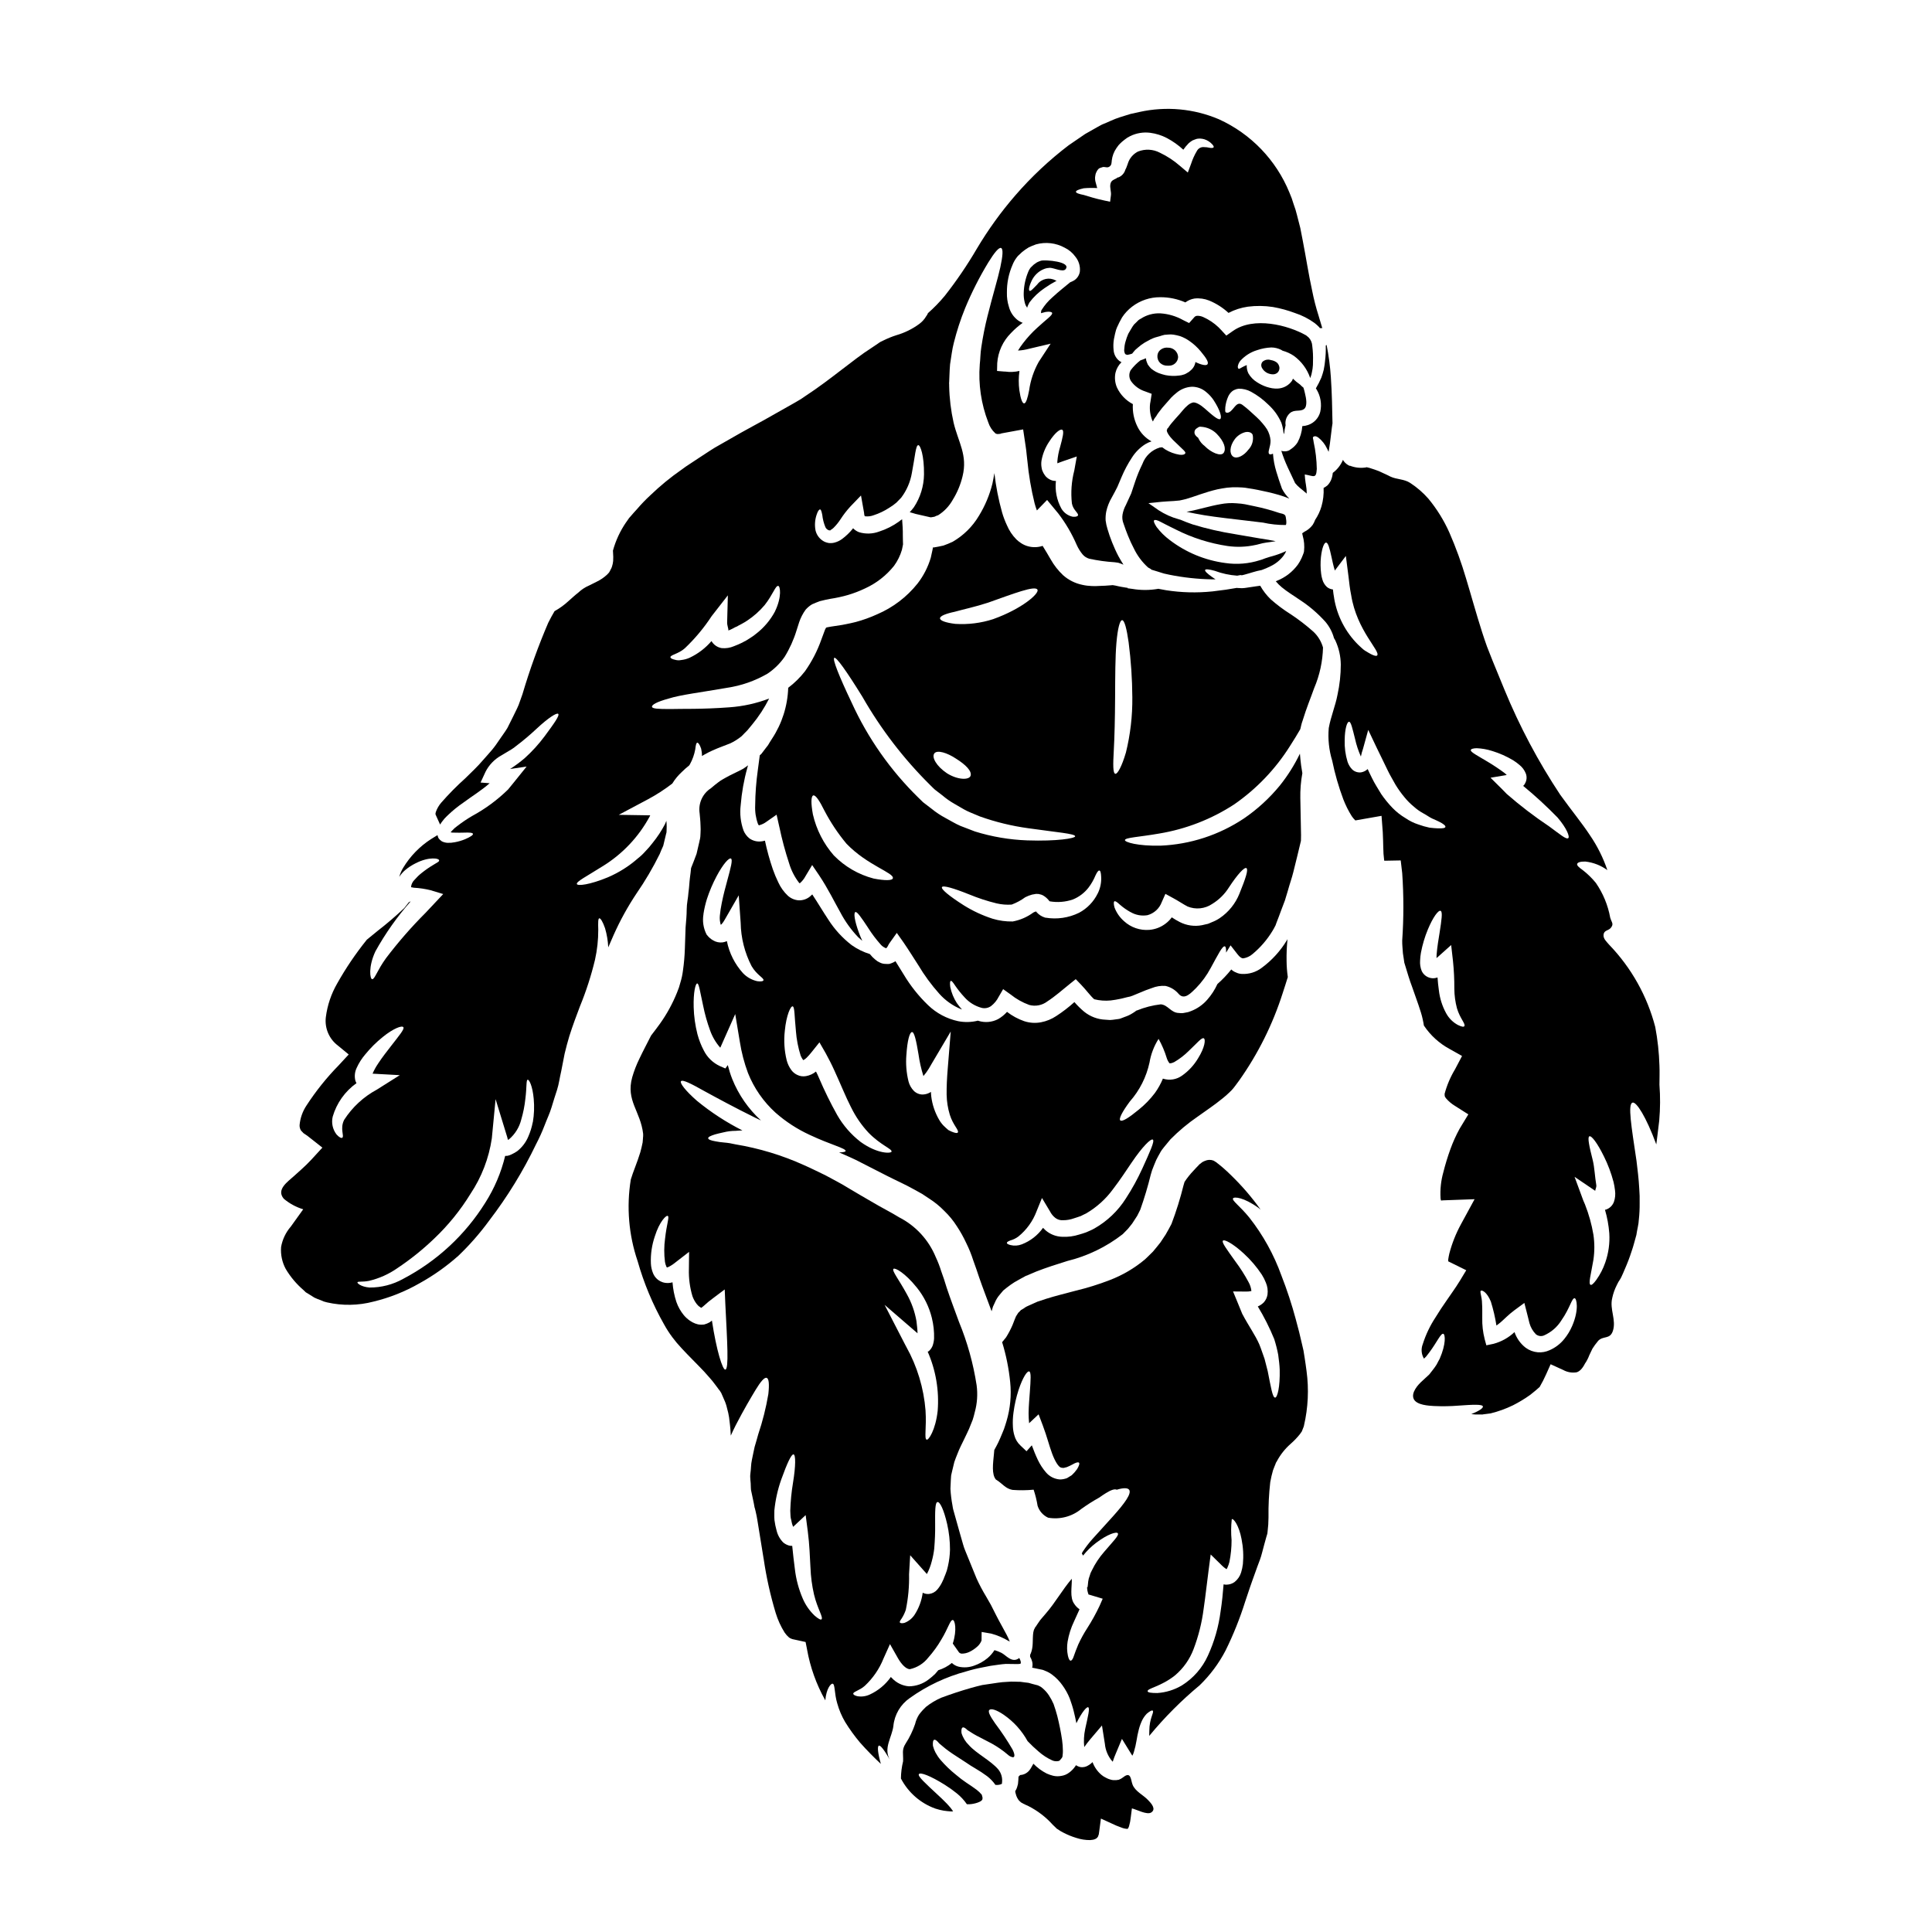
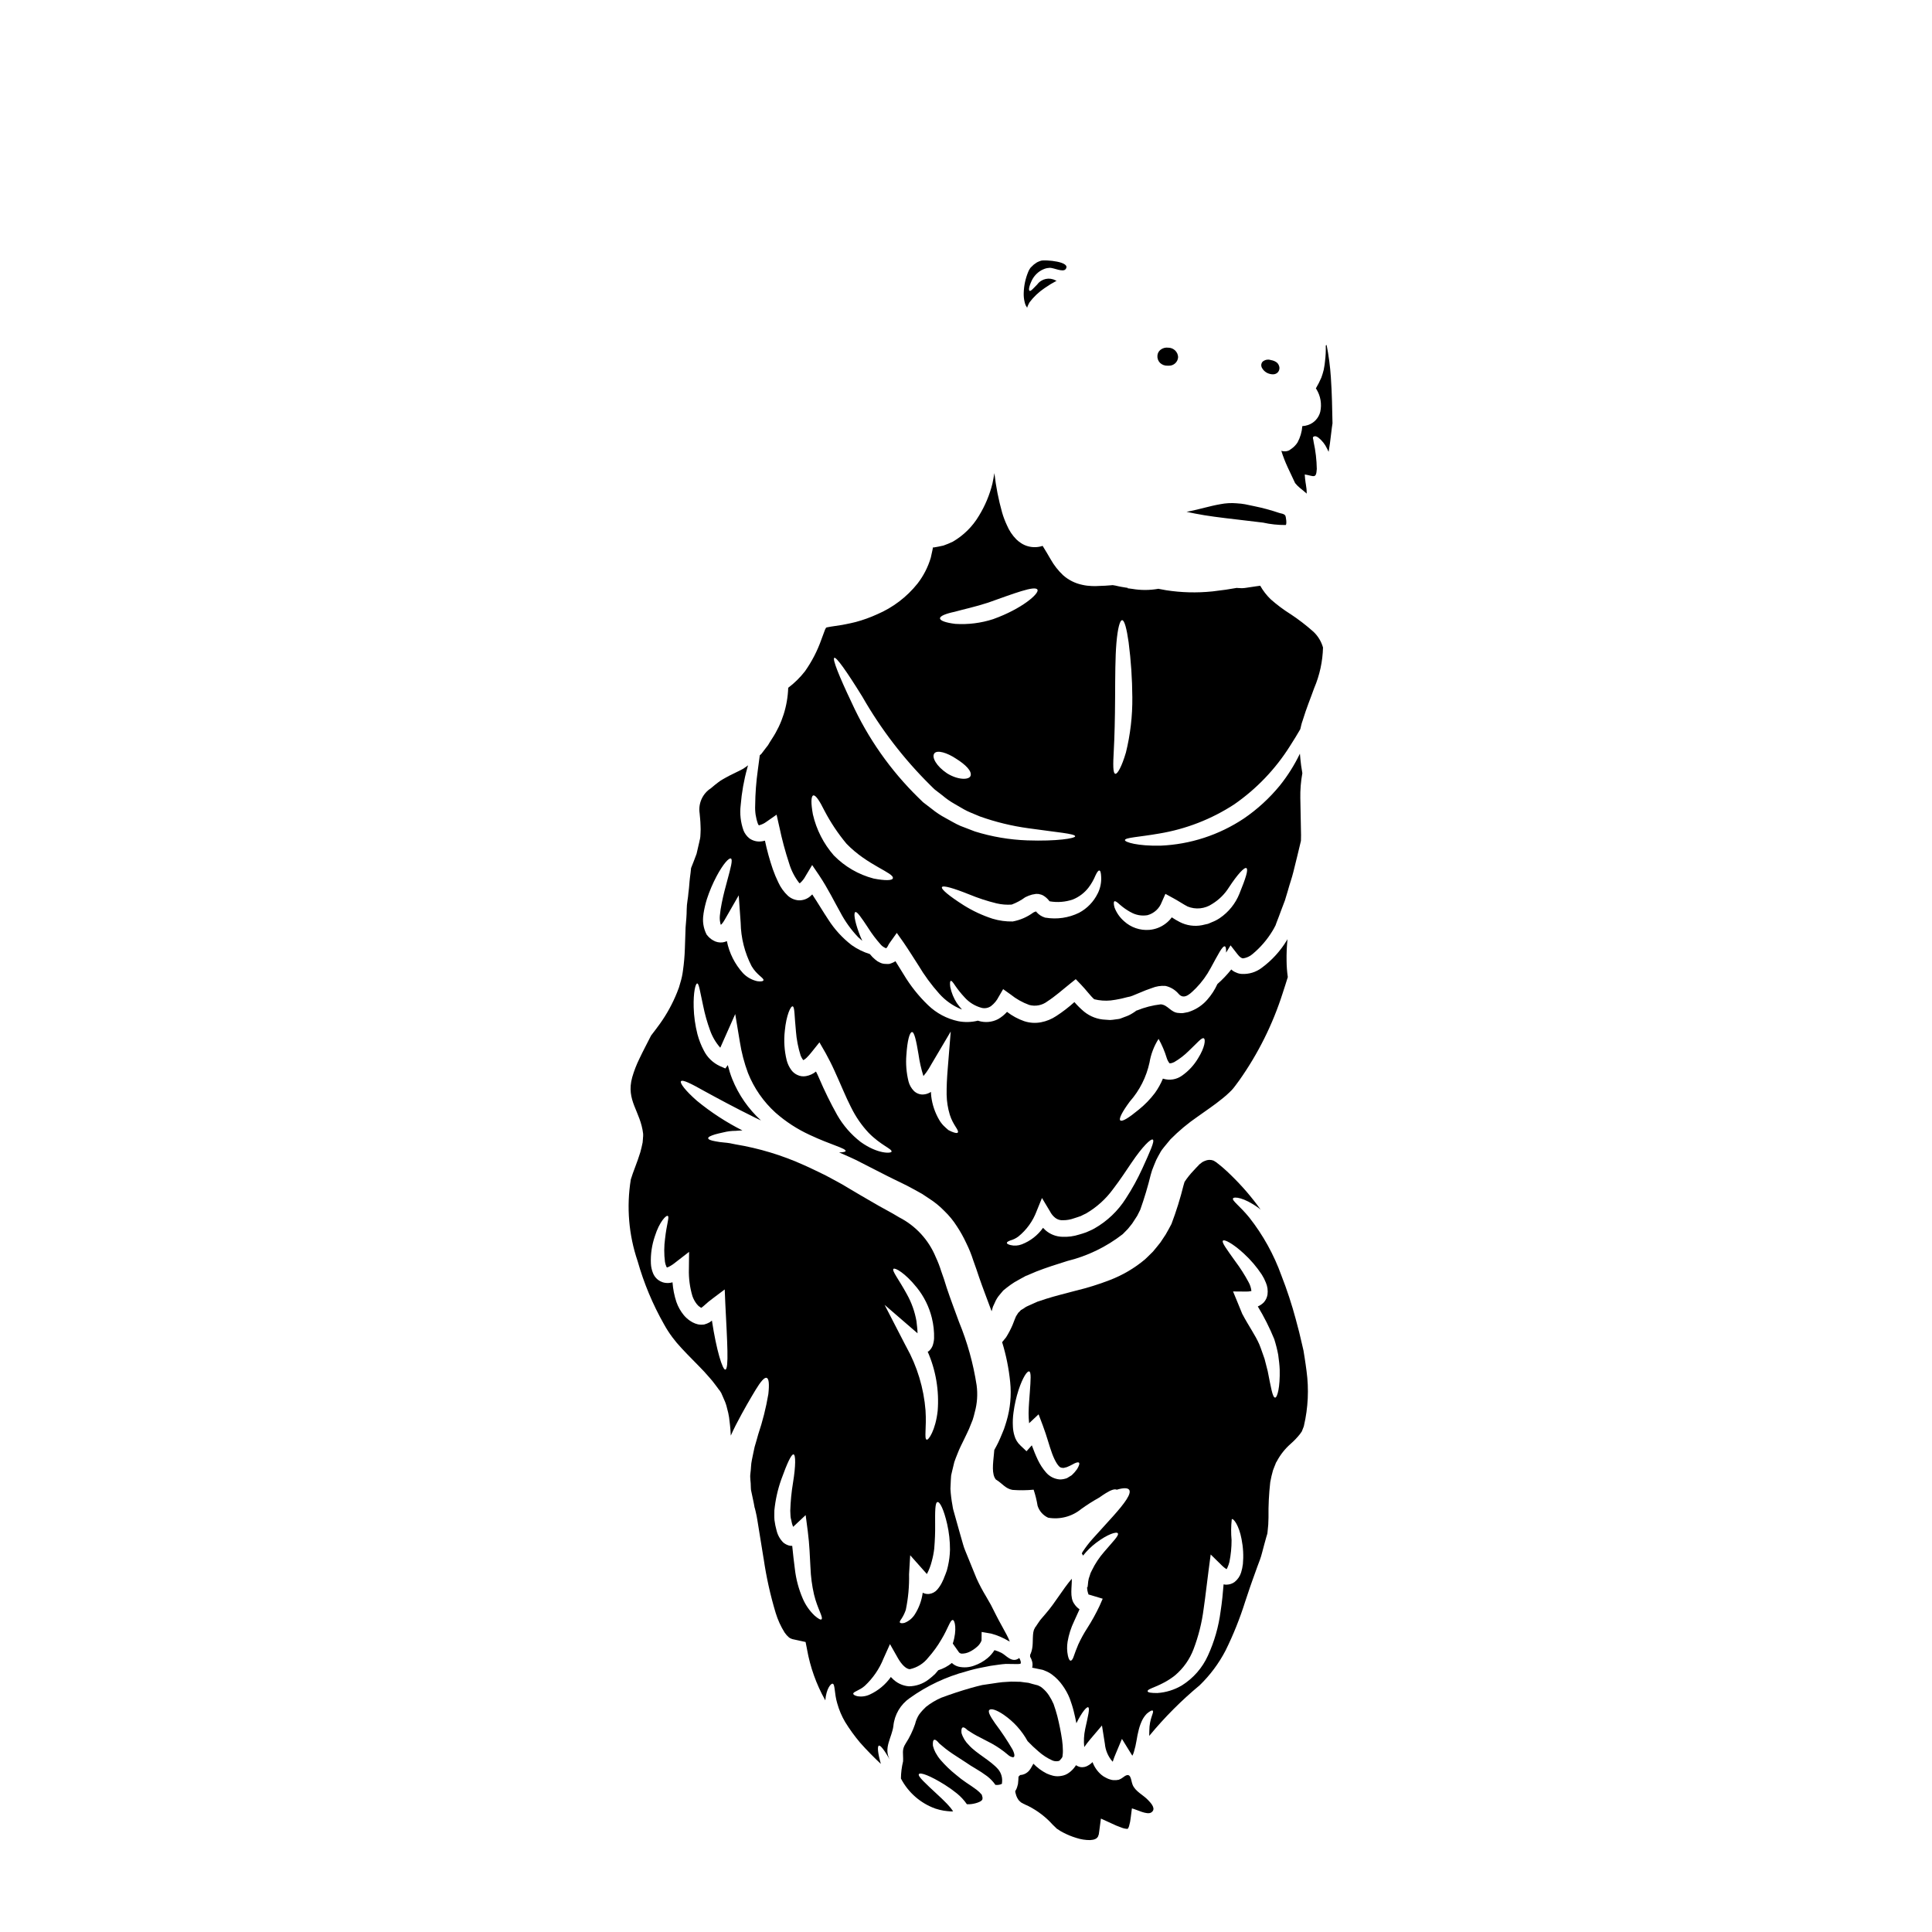
<svg xmlns="http://www.w3.org/2000/svg" fill="#000000" width="800px" height="800px" version="1.1" viewBox="144 144 512 512">
  <g>
    <path d="m385.09 594.01c4.535-3.25 9.625-5.652 15.02-7.086 1.422-0.434 2.867-0.785 4.328-1.055 1.367-0.305 2.746-0.539 4.137-0.699 0.621-0.082 1.379-0.188 2-0.215 0.812 0 1.406 0.027 1.945 0.027 0.539 0 1.055 0.023 1.434 0 0.238-0.027 0.395-0.055 0.457-0.055 0.164-0.133 0.164-0.516-0.027-0.973h-0.004c-0.066-0.199-0.156-0.391-0.266-0.566-1.922 1.512-3.516-0.789-4.754-1.379-0.582-0.293-1.188-0.527-1.812-0.703-0.504 0.805-1.133 1.523-1.863 2.133-1.043 0.859-2.234 1.527-3.512 1.969-1.297 0.48-2.703 0.586-4.055 0.297-0.699-0.156-1.344-0.504-1.863-1-1.062 0.863-2.281 1.516-3.594 1.918-0.273 0.328-0.539 0.621-0.812 0.949h0.004c-0.555 0.539-1.141 1.043-1.758 1.512-1.496 1.148-3.324 1.785-5.215 1.809-1.711-0.133-3.309-0.906-4.481-2.16-0.117-0.094-0.215-0.203-0.301-0.328-1.426 2.031-3.367 3.644-5.621 4.676-1.02 0.473-2.16 0.625-3.266 0.434-0.676-0.164-1.055-0.395-1.082-0.621-0.16-0.543 1.703-0.895 3.055-2.133 2.172-2.027 3.871-4.508 4.969-7.269l1.699-3.781 2.16 3.809c0.922 1.574 2.082 2.781 3.082 2.836h0.004c1.938-0.414 3.668-1.492 4.887-3.055 1.332-1.496 2.512-3.129 3.516-4.863 1.805-2.996 2.293-5.117 2.973-5.117 0.566-0.051 1.215 2.543 0.023 6.242l1.488 2.106c0.172 0.34 0.512 0.555 0.891 0.566 0.672 0 1.336-0.145 1.945-0.426 0.789-0.367 1.516-0.852 2.16-1.434 0.508-0.438 0.898-0.996 1.137-1.621l0.027-2.269 2.512 0.434v-0.004c1.613 0.434 3.156 1.086 4.59 1.945 0.121 0.047 0.238 0.105 0.352 0.164-0.246-0.617-0.523-1.223-0.836-1.809-0.867-1.676-1.867-3.348-2.754-5.117-0.488-0.949-0.949-1.895-1.406-2.781-0.395-0.703-0.84-1.434-1.27-2.215v-0.004c-0.953-1.566-1.812-3.191-2.566-4.863-0.754-1.836-1.539-3.754-2.363-5.805-0.395-1-0.895-2.082-1.18-3.148-0.289-1.066-0.621-2.133-0.918-3.211-0.297-1.078-0.621-2.215-0.949-3.379-0.16-0.57-0.324-1.137-0.484-1.73l-0.242-0.863-0.055-0.215v-0.004c-0.043-0.129-0.066-0.258-0.078-0.395l-0.082-0.516c-0.277-1.461-0.461-2.941-0.539-4.43 0.027-0.789 0.078-1.574 0.105-2.363l0.082-1.172 0.27-1.18 0.57-2.363c0.238-0.727 0.539-1.434 0.812-2.133 0.566-1.516 1.211-2.676 1.836-4l0.867-1.812-0.008 0.004c0.277-0.547 0.52-1.105 0.73-1.68l0.621-1.539c0.215-0.594 0.395-1.379 0.566-2.055v0.004c0.645-2.328 0.812-4.766 0.488-7.156-0.887-5.762-2.457-11.395-4.676-16.781-1.078-2.973-2.188-5.859-3.266-9.078l-0.703-2.242-0.699-2h-0.004c-0.402-1.32-0.898-2.609-1.488-3.859-1.875-4.555-5.312-8.285-9.695-10.527-2.133-1.328-4.754-2.621-6.941-3.938-1.133-0.672-2.266-1.324-3.348-1.945-1.082-0.621-2.188-1.297-3.242-1.918-2.023-1.27-4.078-2.269-6.023-3.348-1.969-0.945-3.863-1.895-5.703-2.703h-0.004c-5.769-2.606-11.855-4.449-18.105-5.484-0.992-0.242-2.004-0.406-3.023-0.488-0.773-0.062-1.543-0.168-2.301-0.32-1.238-0.215-1.891-0.484-1.918-0.812-0.027-0.328 0.621-0.648 1.84-1.027 0.594-0.16 1.352-0.352 2.242-0.539 1.043-0.262 2.113-0.395 3.188-0.395 0.566-0.055 1.18-0.082 1.805-0.105h0.004c-4.301-2.172-8.352-4.812-12.074-7.871-3.051-2.672-4.566-4.699-4.215-5.16 0.395-0.539 2.676 0.621 6.137 2.566 3.402 1.867 8.156 4.434 13.531 7.086l1.543 0.73h-0.004c-3.332-3.039-5.934-6.789-7.617-10.969-0.473-1.207-0.867-2.445-1.184-3.703l-0.637 0.895-1.488-0.645c-1.82-0.852-3.305-2.289-4.211-4.082-0.73-1.379-1.301-2.84-1.703-4.348-0.598-2.344-0.934-4.746-1-7.16-0.105-4 0.488-6.32 0.949-6.297s0.754 2.266 1.574 5.973v-0.004c0.441 2.184 1.047 4.336 1.809 6.43 0.598 1.695 1.516 3.266 2.707 4.621 0-0.027 0.027-0.055 0.055-0.082 0.297-0.699 0.617-1.402 0.945-2.133l2.973-6.691 1.215 7.32v-0.004c0.441 2.832 1.164 5.609 2.16 8.293 1.602 4.027 4.109 7.633 7.32 10.539 2.707 2.383 5.75 4.356 9.023 5.863 5.672 2.672 9.672 3.566 9.531 4.293-0.023 0.188-0.617 0.352-1.727 0.352 1.945 0.867 3.973 1.703 5.973 2.781 2.188 1.109 4.461 2.269 6.781 3.461 2.32 1.188 4.648 2.188 7.293 3.672l1.945 1.082 2 1.324c1.414 0.914 2.719 1.984 3.891 3.188 1.266 1.215 2.383 2.578 3.324 4.055 0.941 1.418 1.773 2.91 2.488 4.457 0.738 1.48 1.359 3.016 1.859 4.594l0.84 2.363 0.727 2.164c0.922 2.672 2.082 5.672 3.188 8.66 0.027 0.105 0.082 0.215 0.109 0.297l0.078-0.238 0.273-0.949 0.512-1.105v-0.008c0.328-0.789 0.785-1.52 1.355-2.16l0.863-1.027 0.973-0.789v0.004c0.648-0.512 1.324-0.992 2.027-1.434 0.539-0.324 1.105-0.621 1.676-0.945l0.863-0.461 0.215-0.133 0.395-0.188 0.137-0.027 0.484-0.215c0.648-0.27 1.301-0.539 1.969-0.84 2.676-1.051 5.434-1.918 8.188-2.781l-0.004-0.004c5.367-1.309 10.395-3.738 14.754-7.133l1.379-1.406c0.352-0.457 0.727-0.918 1.105-1.379l1.352-2.078 0.812-1.621-0.004 0.004c1.082-3.051 2.012-6.152 2.781-9.293l0.355-1.18 0.539-1.379 0.566-1.355 0.512-0.973 0.543-0.973 0.051-0.105 0.328-0.516 0.051-0.078 0.191-0.242 0.395-0.512 1.676-2.027c2.211-2.238 4.629-4.258 7.223-6.035 2.266-1.621 4.644-3.215 6.266-4.566h0.004c0.98-0.762 1.91-1.594 2.781-2.484l0.16-0.188 0.238-0.273 0.543-0.699 1.031-1.395c5-7.074 8.879-14.875 11.508-23.125 0.461-1.461 0.949-2.867 1.352-4.242v-0.004c-0.203-1.422-0.312-2.856-0.324-4.293-0.035-1.922 0.047-3.844 0.246-5.754-0.059 0.074-0.102 0.156-0.137 0.242-1.723 2.867-3.996 5.367-6.691 7.352-1.516 1.152-3.391 1.727-5.293 1.621-0.535-0.023-1.059-0.156-1.539-0.395-0.465-0.176-0.887-0.441-1.242-0.789-1.109 1.395-2.34 2.688-3.676 3.863-0.684 1.504-1.582 2.894-2.676 4.133-1.18 1.367-2.684 2.418-4.375 3.055l-0.676 0.242-0.812 0.16-0.566 0.105v0.004c-0.367 0.031-0.738 0.02-1.105-0.027-2.133-0.051-2.867-2.133-4.781-2.293v-0.004c-2.172 0.25-4.301 0.797-6.324 1.621-0.055 0-0.082 0.027-0.137 0.027-0.324 0.258-0.668 0.492-1.023 0.703-0.641 0.41-1.332 0.738-2.055 0.973-0.352 0.137-0.754 0.273-1.133 0.434-0.379 0.16-0.895 0.16-1.352 0.242s-1 0.133-1.434 0.16l-1.18-0.082c-2.094-0.07-4.109-0.832-5.731-2.16-0.91-0.77-1.762-1.609-2.539-2.512-1.5 1.359-3.109 2.598-4.809 3.699-1.219 0.812-2.586 1.375-4.023 1.648-1.496 0.289-3.039 0.188-4.488-0.293-1.633-0.57-3.164-1.402-4.535-2.461-0.68 0.762-1.48 1.41-2.363 1.918-1.609 0.84-3.484 1.004-5.215 0.461-0.055-0.027-0.078-0.027-0.105-0.055-1.734 0.438-3.543 0.484-5.297 0.137-2.981-0.645-5.723-2.106-7.918-4.215-2.527-2.426-4.715-5.18-6.508-8.188-0.754-1.18-1.461-2.363-2.16-3.484h-0.004c-0.227 0.156-0.469 0.289-0.727 0.395-0.289 0.133-0.586 0.238-0.895 0.324-0.312 0.027-0.629 0.027-0.945 0-0.562 0.008-1.121-0.129-1.621-0.395-0.414-0.18-0.797-0.426-1.133-0.73-0.539-0.438-1.031-0.938-1.461-1.484-1.715-0.531-3.34-1.328-4.809-2.363-2.438-1.879-4.531-4.164-6.188-6.754-1.402-2.106-2.754-4.406-4.266-6.691-0.195 0.203-0.402 0.391-0.621 0.566-0.836 0.684-1.895 1.039-2.973 1-1.066-0.074-2.074-0.504-2.867-1.215-1.051-0.992-1.906-2.176-2.512-3.488-0.562-1.152-1.059-2.332-1.48-3.543-0.848-2.477-1.543-5.004-2.086-7.566-0.402 0.121-0.82 0.191-1.242 0.219-1.031 0.062-2.051-0.234-2.891-0.836-0.676-0.543-1.207-1.25-1.535-2.055-0.777-2.152-1.039-4.457-0.762-6.727 0.27-3.344 0.855-6.656 1.758-9.887 0.051-0.242 0.133-0.461 0.188-0.676-0.434 0.297-0.84 0.648-1.301 0.918-1.812 0.973-3.379 1.621-4.723 2.406-0.273 0.16-0.812 0.434-0.891 0.516l0.004-0.004c-0.359 0.207-0.703 0.441-1.027 0.699-0.461 0.352-1.27 0.973-1.867 1.512h0.004c-2.238 1.422-3.422 4.031-3.027 6.648 0.082 0.918 0.215 2 0.242 3.269v0.004c0.043 0.652 0.043 1.312 0 1.965l-0.055 1.023-0.105 0.648-0.027 0.082-0.055 0.215-0.078 0.395-0.73 3.148c-0.457 1.242-0.945 2.512-1.457 3.781-0.082 0.789-0.16 1.648-0.301 2.566-0.16 1.242-0.188 2.566-0.395 3.938-0.078 1.406-0.461 2.867-0.461 4.434 0 1.566-0.16 3.148-0.297 4.805-0.055 1.812-0.133 3.648-0.188 5.566v0.004c-0.062 1.973-0.234 3.945-0.516 5.902-0.125 1.023-0.34 2.035-0.645 3.023-0.23 0.941-0.539 1.863-0.922 2.754-1.172 2.914-2.684 5.68-4.508 8.238-0.867 1.18-1.648 2.242-2.363 3.148-1 2-2.106 4.027-3.106 6.16-0.773 1.574-1.406 3.211-1.895 4.894-1.727 6.211 2.188 8.941 2.894 14.992v0.648l-0.027 0.242-0.027 0.43c-0.027 0.328-0.027 0.57-0.082 0.977-0.188 0.863-0.395 1.891-0.621 2.617-0.836 2.754-1.891 5.082-2.512 7.188-1.18 7.258-0.559 14.691 1.809 21.648 1.648 5.824 3.988 11.43 6.973 16.695 0.664 1.215 1.414 2.383 2.242 3.488 0.395 0.457 0.699 0.918 1.133 1.43l1.352 1.516c1.867 2.023 3.891 3.973 5.902 6.106 0.973 1.133 2 2.16 2.894 3.406l0.672 0.891 0.328 0.461 0.188 0.215 0.078 0.105c0 0.027 0.395 0.621 0.395 0.621 0.301 0.676 0.543 1.27 0.812 1.867v-0.004c0.32 0.703 0.566 1.438 0.73 2.191 0.23 0.797 0.414 1.609 0.539 2.43 0.16 1.352 0.352 2.754 0.395 3.918 0 0.324 0.027 0.594 0.055 0.891 0.434-0.945 0.863-1.891 1.297-2.727 2.137-4.133 3.973-7.238 5.297-9.426 1.328-2.188 2.32-3.352 2.918-3.148 0.594 0.203 0.727 1.676 0.434 4.352l-0.004-0.004c-0.609 3.609-1.508 7.16-2.676 10.629-0.297 1.055-0.594 2.16-0.945 3.293-0.273 1.137-0.461 2.269-0.727 3.461-0.27 1.188-0.215 2.363-0.395 3.594-0.176 1.23 0.133 2.293 0.105 3.484 0.027 0.328 0 0.566 0.055 0.922l0.242 1.133c0.16 0.754 0.324 1.512 0.484 2.293l0.215 1.18 0.027 0.078 0.055 0.16 0.188 0.758c0.215 0.945 0.395 1.754 0.512 2.617 0.539 3.215 1.082 6.566 1.621 9.996l0.008 0.008c0.707 4.856 1.77 9.648 3.188 14.348 0.555 1.824 1.348 3.566 2.363 5.188 0.332 0.488 0.73 0.934 1.18 1.32 0.277 0.199 0.586 0.344 0.918 0.434l3.461 0.754 0.395 2h-0.004c0.836 4.676 2.441 9.176 4.754 13.32 0.039 0.039 0.066 0.082 0.082 0.133 0.27-3.148 1.484-4.457 1.918-4.406 0.703 0.082 0.434 2.516 1.242 5.215l0.004 0.004c0.477 1.723 1.176 3.375 2.078 4.914 1.184 1.926 2.512 3.762 3.969 5.488 1.867 2.106 3.754 4 5.512 5.644-0.812-2.863-0.977-4.617-0.543-4.832 0.434-0.215 1.488 1.238 2.922 3.699-1.758-3.055 0.566-5.902 0.945-8.941l-0.004-0.004c0.293-2.973 1.875-5.668 4.332-7.371zm9.914-46.141c0.508 2.242 0.762 4.535 0.754 6.832-0.035 1.457-0.215 2.906-0.539 4.328l-0.297 1.18c-0.109 0.352-0.242 0.648-0.355 0.973l-0.395 0.973-0.078 0.242-0.188 0.395-0.242 0.516v0.004c-0.344 0.711-0.781 1.371-1.297 1.969-0.547 0.629-1.309 1.031-2.133 1.133-0.586 0.062-1.18-0.051-1.703-0.324-0.277 2.07-1.004 4.051-2.133 5.805-0.637 0.98-1.562 1.734-2.648 2.168-0.727 0.211-1.133 0.105-1.27-0.082s0.137-0.594 0.516-1.133v-0.004c0.438-0.691 0.789-1.438 1.051-2.215 0.648-3.106 0.938-6.273 0.863-9.445l0.301-5.023 3.484 3.918c0.324 0.352 0.621 0.699 0.945 1.055 0.566-1.082 1.004-2.223 1.297-3.406 0.297-1.082 0.512-2.184 0.645-3.297 0.188-2.293 0.273-4.402 0.242-6.238-0.027-3.648-0.027-6.027 0.621-6.133 0.652-0.109 1.691 2.031 2.559 5.812zm-8.133-53.766c-0.441-2.5-1.297-4.906-2.539-7.121-2.133-3.938-4.055-6.242-3.543-6.727 0.395-0.352 3.023 1.027 6.188 4.973 1.891 2.348 3.246 5.086 3.969 8.012 0.445 1.793 0.648 3.637 0.594 5.484-0.039 0.664-0.172 1.316-0.395 1.941-0.215 0.527-0.551 1-0.973 1.379-0.098 0.074-0.207 0.129-0.324 0.16 2.16 4.93 3.07 10.312 2.648 15.676-0.566 5.16-2.461 7.871-2.922 7.644-0.699-0.242 0-3.148-0.297-7.699h0.004c-0.465-5.945-2.211-11.719-5.117-16.926l-0.301-0.566-5.434-10.535 8.73 7.539c-0.016-1.074-0.18-2.234-0.289-3.234zm56.547-58.195c2.594-2.938 4.387-6.496 5.215-10.328 0.371-2.227 1.191-4.359 2.402-6.266 0.902 1.609 1.629 3.312 2.164 5.078 0.152 0.488 0.391 0.945 0.703 1.348-0.055 0.082 0.539 0.109 1.266-0.27v0.004c1.422-0.828 2.731-1.836 3.894-3 2.188-2.055 3.379-3.566 3.938-3.32 0.559 0.242 0.324 2.402-1.488 5.293-1.074 1.812-2.516 3.379-4.242 4.594-1.441 1.047-3.293 1.359-4.996 0.836-0.027-0.027-0.055-0.027-0.082-0.055-0.559 1.359-1.273 2.648-2.133 3.84-1.246 1.648-2.691 3.137-4.301 4.426-2.617 2.16-4.371 3.242-4.859 2.836-0.488-0.402 0.547-2.356 2.519-5.016zm-31.664 36.824c0.762-0.211 1.473-0.559 2.106-1.027 2.203-1.777 3.883-4.113 4.867-6.766l1.406-3.457 2.106 3.512c0.348 0.699 0.844 1.309 1.457 1.785 0.582 0.434 1.301 0.645 2.023 0.594 0.996 0.004 1.988-0.172 2.922-0.512 0.566-0.191 1.266-0.395 1.781-0.594 0.457-0.273 0.945-0.434 1.434-0.703 2.797-1.641 5.227-3.836 7.133-6.457 1.918-2.488 3.512-4.973 4.918-7.027 2.809-4.16 5.117-6.461 5.621-6.055s-0.758 3.148-2.809 7.676l-0.004 0.004c-1.246 2.727-2.691 5.359-4.328 7.871-2.09 3.316-4.969 6.062-8.379 7.996-0.676 0.395-1.434 0.672-2.137 1-0.672 0.27-1.238 0.395-1.863 0.594h0.004c-1.449 0.473-2.969 0.672-4.488 0.598-1.641-0.039-3.219-0.652-4.457-1.73-0.227-0.203-0.445-0.418-0.648-0.648-1.402 1.98-3.359 3.5-5.621 4.375-0.965 0.375-2.019 0.441-3.023 0.191-0.594-0.16-0.949-0.352-0.949-0.566 0.004-0.219 0.336-0.434 0.93-0.652zm-27.551-49.145c0.238-3.809 0.863-6.051 1.484-6.078 0.621-0.027 1.133 2.32 1.727 5.902v0.004c0.273 1.949 0.711 3.875 1.301 5.754 0.527-0.617 1.004-1.277 1.434-1.969 0.238-0.434 0.512-0.863 0.754-1.297l5.051-8.539-0.789 9.777c-0.215 2.57-0.324 4.922-0.297 7.027l0.004 0.004c0.035 1.777 0.32 3.539 0.836 5.242 0.863 2.781 2.484 4.078 2.133 4.699-0.16 0.242-0.703 0.188-1.703-0.242-0.238-0.105-0.512-0.238-0.812-0.395-0.238-0.188-0.484-0.434-0.789-0.699l0.004-0.004c-0.656-0.566-1.215-1.242-1.645-1.996-1.121-1.918-1.84-4.043-2.109-6.246-0.051-0.395-0.051-0.789-0.078-1.18l-0.055 0.055c-0.617 0.395-1.328 0.617-2.055 0.652-0.898 0.02-1.766-0.324-2.406-0.949-0.695-0.707-1.188-1.582-1.43-2.539-0.559-2.285-0.75-4.641-0.562-6.984zm-32.223-6.375c0.395-4.211 1.574-6.691 2.106-6.512s0.434 2.539 0.84 6.512h-0.004c0.168 2.231 0.594 4.434 1.27 6.566 0.176 0.418 0.402 0.816 0.676 1.18 0.336-0.16 0.637-0.379 0.895-0.645 0.473-0.469 0.914-0.965 1.32-1.488l2.078-2.594 1.648 2.867c0.812 1.484 1.621 3.051 2.32 4.617 1.648 3.57 2.949 6.891 4.406 9.727l0.004-0.004c1.203 2.473 2.769 4.75 4.648 6.758 3.242 3.32 6.297 4.293 6.078 4.996-0.051 0.488-3.644 0.703-8.188-2.566-2.516-1.949-4.629-4.371-6.211-7.133-1.789-3.195-3.402-6.484-4.836-9.852-0.242-0.594-0.512-1.133-0.789-1.676h0.004c-0.762 0.625-1.676 1.043-2.644 1.215-0.793 0.148-1.609 0.035-2.328-0.324-0.625-0.289-1.168-0.738-1.574-1.297-0.562-0.77-0.977-1.641-1.215-2.566-0.625-2.543-0.797-5.18-0.504-7.781zm-21.562-30.961c0.203-1.355 0.512-2.691 0.922-4 0.68-2.086 1.539-4.109 2.566-6.047 1.727-3.242 3.293-4.973 3.809-4.676s-0.055 2.406-0.977 5.809c-0.457 1.703-1.023 3.727-1.457 5.945v-0.004c-0.238 1.125-0.41 2.262-0.516 3.406-0.074 0.809 0.008 1.625 0.246 2.406 0.082-0.055 0.16-0.133 0.242-0.188v-0.004c0.301-0.348 0.566-0.73 0.789-1.133l3.727-6.488 0.516 7.269c0.07 4 1.059 7.93 2.891 11.484 1.434 2.434 3.32 3.148 3.148 3.754-0.055 0.242-0.621 0.395-1.648 0.242-1.445-0.32-2.758-1.062-3.781-2.133-2.16-2.391-3.637-5.324-4.266-8.484-0.352 0.16-0.723 0.27-1.105 0.328-0.895 0.117-1.801-0.074-2.566-0.547-0.613-0.348-1.148-0.816-1.574-1.375l-0.051-0.051-0.082-0.109v-0.004c-0.855-1.664-1.141-3.559-0.816-5.402zm5.816 120.71c-0.727 0.16-2.363-5.055-3.566-12.988-0.188 0.16-0.395 0.297-0.621 0.461v-0.004c-0.445 0.246-0.914 0.438-1.406 0.57-0.555 0.082-1.121 0.074-1.672-0.031-0.496-0.117-0.98-0.297-1.434-0.539l-0.648-0.395v0.004c-0.625-0.426-1.188-0.93-1.672-1.508-0.859-1.047-1.523-2.234-1.969-3.512-0.551-1.684-0.895-3.426-1.023-5.191-0.738 0.223-1.52 0.25-2.269 0.082-1.312-0.309-2.387-1.238-2.891-2.488-0.336-0.816-0.527-1.684-0.57-2.566-0.105-2.457 0.254-4.914 1.055-7.242 1.18-3.805 3.055-5.754 3.461-5.348 0.395 0.301-0.355 2.269-0.754 5.945l-0.004-0.004c-0.281 2.062-0.293 4.152-0.027 6.215 0.074 0.449 0.207 0.887 0.395 1.301 0.078 0.133 0.133 0.188 0.16 0.188 0.055-0.082 0.352-0.082 0.754-0.355l0.004 0.004c0.527-0.289 1.027-0.633 1.488-1.023l3.59-2.781-0.051 4.617-0.004-0.004c-0.062 2.414 0.254 4.82 0.945 7.133 0.266 0.75 0.648 1.453 1.133 2.082 0.215 0.188 0.461 0.566 0.621 0.621l0.566 0.395h0.004c0.266-0.18 0.516-0.379 0.754-0.594 0.738-0.688 1.516-1.328 2.328-1.922l3.148-2.363 0.16 3.809c0.512 10.219 0.969 17.215 0.016 17.434zm25.477 66.188c-0.215 0.188-0.84-0.133-1.84-1h0.004c-1.348-1.281-2.422-2.828-3.148-4.539-1.074-2.496-1.777-5.133-2.082-7.832-0.27-1.969-0.484-4.027-0.699-6.109h-0.004c-0.309 0.02-0.617-0.016-0.914-0.105-0.535-0.16-1.031-0.43-1.461-0.789-0.863-0.867-1.469-1.957-1.758-3.148-0.258-0.91-0.449-1.84-0.566-2.781-0.082-0.922-0.027-1.754-0.027-2.594 0.277-2.773 0.883-5.504 1.812-8.133 1.539-4.269 2.672-6.781 3.266-6.691s0.594 3.027-0.133 7.477v0.004c-0.414 2.465-0.656 4.953-0.73 7.453 0.051 0.648 0.023 1.352 0.133 1.969 0.188 0.621 0.215 1.18 0.461 1.867l0.004-0.004c0.043 0.148 0.098 0.293 0.16 0.434l3.32-3.109 0.566 4.328c0.461 3.512 0.543 6.727 0.703 9.535l0.004 0.004c0.086 2.418 0.402 4.824 0.945 7.184 0.938 3.883 2.535 6.07 1.965 6.582z" />
    <path d="m407.76 600.77c-1.215-1.754-2.027-3.106-1.594-3.594 0.434-0.488 1.84-0.105 3.859 1.27v0.004c2.613 1.805 4.766 4.188 6.297 6.969 0.922 0.969 1.898 1.891 2.918 2.758 1.09 0.965 2.32 1.762 3.648 2.359 0.496 0.215 1.047 0.273 1.574 0.16 0.352 0 0.566-0.395 0.945-0.84l0.055-0.105 0.133-0.324v0.004c-0.027-0.07-0.027-0.148 0-0.215 0.059-0.402 0.086-0.812 0.082-1.219-0.008-0.969-0.082-1.934-0.215-2.891-0.316-2.137-0.742-4.258-1.273-6.352-0.27-1.051-0.594-2.051-0.973-3.148h0.004c-0.355-0.82-0.781-1.613-1.273-2.359-0.473-0.711-1.047-1.344-1.699-1.891-0.246-0.23-0.527-0.414-0.84-0.543l-0.215-0.105c-0.062-0.035-0.125-0.062-0.191-0.082l-0.727-0.188c-0.488-0.133-0.973-0.242-1.434-0.395-0.461-0.148-0.84-0.105-1.242-0.188l-1.18-0.16c-0.43 0-0.836 0-1.266-0.027l-0.004-0.004c-0.801-0.039-1.605-0.02-2.406 0.055-0.758 0.027-1.516 0.102-2.269 0.215-1.574 0.215-2.945 0.434-4.188 0.621-0.973 0.238-1.918 0.457-2.918 0.754-2.863 0.812-5.566 1.727-7.969 2.621v0.004c-1.434 0.621-2.777 1.43-4 2.402l-0.836 0.84v-0.004c-0.363 0.395-0.707 0.809-1.027 1.246-0.473 0.758-0.82 1.59-1.023 2.457-0.621 1.828-1.465 3.57-2.512 5.188-1.109 1.699-0.57 2.699-0.676 4.723l-0.004 0.004c-0.359 1.484-0.551 3.008-0.566 4.535 1.934 3.715 5.191 6.559 9.133 7.973l1.133 0.324 1.027 0.215c0.68 0.105 1.367 0.18 2.055 0.215 0.188 0 0.324-0.027 0.484-0.027-0.484-0.727-1.035-1.402-1.645-2.027-0.867-0.891-1.703-1.699-2.516-2.434-3.188-2.973-5.266-4.832-4.918-5.398 0.352-0.566 3 0.395 6.887 2.832l0.004 0.004c1.078 0.672 2.117 1.414 3.109 2.215 1.047 0.836 1.965 1.82 2.727 2.922 0.273 0 0.461 0.023 0.727 0 1.27-0.055 3.109-0.621 3.348-1.215l0.004-0.004c0.047-0.109 0.062-0.234 0.055-0.352-0.027-0.051-0.027-0.051 0.027-0.133l-0.215-0.812c-0.406-0.496-0.867-0.941-1.379-1.324-0.84-0.621-1.754-1.242-2.699-1.867v0.004c-0.953-0.641-1.863-1.332-2.731-2.078-1.5-1.195-2.883-2.523-4.133-3.973-0.508-0.602-0.953-1.254-1.324-1.945-0.297-0.562-0.527-1.164-0.676-1.781-0.078-0.922 0.027-1.488 0.328-1.594 0.301-0.105 0.727 0.211 1.324 0.945 0.324 0.27 0.648 0.539 1.055 0.891 0.406 0.352 0.918 0.754 1.512 1.18 1.18 0.867 2.672 1.758 4.461 2.949 0.918 0.645 1.672 1.105 2.59 1.645l-0.008-0.004c1.062 0.621 2.094 1.297 3.082 2.027 0.855 0.656 1.605 1.438 2.219 2.324h0.16c0.48 0.043 0.961-0.031 1.406-0.219 0.273-0.133 0.16-0.27 0.16-0.27v0.004c0.199-1.289-0.152-2.606-0.973-3.621-2.027-2.363-5.781-4.188-7.781-6.43v-0.004c-0.918-0.883-1.598-1.988-1.969-3.211-0.078-0.812 0-1.328 0.301-1.461 0.301-0.133 0.727 0.133 1.297 0.699 0.594 0.328 1.27 0.867 2.406 1.461 1.133 0.594 2.539 1.324 4.055 2.109l-0.004 0.004c1.508 0.832 2.93 1.82 4.238 2.941 0.371 0.355 0.844 0.594 1.352 0.676 0.594-0.027 0.434-1-0.16-2.133l-0.004-0.004c-1.375-2.348-2.887-4.617-4.527-6.793z" />
-     <path d="m318.79 370.42c0.297-0.754 0.621-1.512 0.973-2.269 0.242-1.051 0.512-2.078 0.754-3.148l0.109-0.395c0-0.055 0.023-0.395 0.023-0.395 0.027-0.352 0.027-0.754 0.027-1.18 0-0.426-0.027-0.973-0.078-1.512-0.109 0.297-0.242 0.566-0.352 0.84h0.004c-0.93 1.793-2.047 3.484-3.324 5.051-0.574 0.758-1.195 1.48-1.863 2.16-0.613 0.699-1.293 1.344-2.027 1.918-2.352 2.066-5.019 3.746-7.894 4.984-4.863 2.023-8.082 2.363-8.266 1.805-0.215-0.645 2.621-2.051 6.754-4.672v0.004c5.269-3.219 9.594-7.777 12.531-13.211l0.16-0.328-8.348-0.133 7.574-4.027c2.324-1.234 4.539-2.66 6.621-4.266 0.367-0.609 0.785-1.188 1.242-1.73 0.406-0.477 0.836-0.93 1.297-1.352 0.605-0.605 1.246-1.172 1.918-1.699 0.082-0.102 0.152-0.211 0.215-0.328 0.68-1.227 1.152-2.555 1.406-3.934 0.137-1.078 0.242-1.754 0.543-1.781 0.238-0.027 0.645 0.461 1.023 1.594v-0.004c0.148 0.637 0.223 1.289 0.215 1.945 0.434-0.27 0.812-0.484 1.137-0.645 0.492-0.281 0.996-0.535 1.512-0.762 1.867-0.863 3.621-1.43 4.836-1.945h0.004c1.07-0.504 2.078-1.141 2.996-1.887 0.512-0.488 1.051-1.109 1.594-1.621 0.395-0.488 0.789-0.973 1.18-1.434h0.004c1.77-2.137 3.293-4.465 4.539-6.945-3.371 1.289-6.914 2.07-10.512 2.324-7.543 0.566-12.484 0.355-15.723 0.461-3.215 0-4.723-0.082-4.809-0.594-0.086-0.512 1.18-1.297 4.434-2.188 3.148-1 8.426-1.621 15.398-2.836l-0.004-0.004c3.801-0.551 7.461-1.828 10.781-3.754 1.781-1.188 3.32-2.699 4.539-4.457 1.344-2.18 2.402-4.523 3.148-6.969 0.215-0.703 0.461-1.434 0.699-2.188v-0.004c0.398-1.188 0.973-2.305 1.703-3.32 0.492-0.562 1.066-1.047 1.703-1.434 0.676-0.273 1.461-0.648 2.055-0.84 0.973-0.242 2.027-0.488 2.809-0.621 1.586-0.238 3.156-0.578 4.699-1.027 1.539-0.457 3.039-1.035 4.488-1.727 3-1.367 5.641-3.422 7.699-6 0.926-1.273 1.629-2.699 2.078-4.215l0.242-1.18c0.008-0.102 0.027-0.199 0.055-0.297l-0.027-0.812-0.027-1.594c0.027-1.324-0.078-2.781-0.188-4.242-0.293 0.191-0.574 0.398-0.84 0.625-1.605 1.152-3.383 2.047-5.266 2.648-1.707 0.633-3.578 0.691-5.32 0.16-0.598-0.23-1.137-0.59-1.574-1.055-0.008 0.043-0.027 0.078-0.055 0.109-0.836 1.039-1.797 1.965-2.867 2.758-0.621 0.457-1.328 0.785-2.078 0.969-0.477 0.113-0.973 0.141-1.461 0.086-0.352-0.062-0.695-0.164-1.027-0.301-1.238-0.582-2.141-1.695-2.457-3.027-0.273-1.426-0.16-2.898 0.324-4.266 0.297-0.922 0.648-1.324 0.891-1.301 0.238 0.023 0.395 0.57 0.57 1.434 0.121 1.125 0.402 2.227 0.836 3.273 0.176 0.375 0.496 0.668 0.891 0.809 0.078 0 0.484 0.078 0.461 0.027-0.023-0.051-0.082-0.055 0.051-0.109 0.266-0.152 0.512-0.332 0.734-0.539 0.711-0.707 1.344-1.484 1.887-2.328 0.762-1.176 1.621-2.285 2.566-3.32l2.836-2.945 0.812 4.566c0.035 0.18 0.055 0.359 0.055 0.539 0.051 0.137 0.078 0.242 0.105 0.328 0.109 0.105 0.027 0.051 0.109 0.078h0.004c0.785 0.094 1.582-0.008 2.32-0.297 1.43-0.465 2.793-1.121 4.051-1.941 0.68-0.402 1.324-0.863 1.922-1.379 0.434-0.434 0.863-0.867 1.266-1.301 1.461-1.926 2.434-4.18 2.84-6.562 0.84-4.328 1-7.348 1.699-7.375 0.543-0.027 1.574 2.754 1.516 7.754v-0.004c-0.039 3.098-0.969 6.117-2.676 8.699-0.348 0.461-0.715 0.906-1.105 1.328 0.539 0.133 1.055 0.297 1.594 0.457l3.918 0.895c0.539-0.027 0.676-0.133 1.055-0.16l-0.004-0.004c0.312-0.164 0.637-0.297 0.973-0.395 1.609-1.012 2.938-2.418 3.863-4.082 1.191-1.918 2.066-4.016 2.594-6.211 1.406-5.621-1.133-9.055-2.363-14.215v0.004c-0.715-3.195-1.113-6.453-1.18-9.727v-0.352l-0.023-0.461 0.023-0.188 0.027-0.672 0.055-1.379c0.055-0.949 0.055-1.758 0.16-2.731 0.328-1.969 0.539-4 1-5.699 0.781-3.129 1.781-6.199 3-9.188 1.73-4.176 3.777-8.211 6.121-12.074 1.648-2.676 2.836-4.082 3.406-3.836 0.566 0.242 0.461 2.027-0.215 5.117s-2.027 7.457-3.348 12.754l-0.004-0.004c-0.715 2.824-1.281 5.684-1.703 8.562-0.242 1.512-0.215 2.945-0.395 4.461h0.004c-0.402 5.211 0.367 10.445 2.254 15.32 0.355 1.113 1 2.109 1.867 2.891 0.105 0.16 0.215 0.027 0.297 0.16l-0.004 0.004c0.121-0.012 0.242 0.008 0.355 0.055 0.195-0.051 0.395-0.066 0.594-0.055 0.266-0.113 0.547-0.188 0.836-0.219l5.297-0.973 0.672 4.512c0.137 0.895 0.188 1.355 0.242 1.969l0.188 1.703h0.004c0.359 3.824 1 7.617 1.918 11.348 0.172 0.66 0.379 1.309 0.621 1.945l2.703-2.781 2.973 3.594c1.965 2.57 3.606 5.375 4.887 8.348 0.402 0.891 0.918 1.727 1.539 2.481 0.453 0.543 1.059 0.938 1.734 1.141 2.231 0.488 4.496 0.805 6.777 0.945l0.949 0.133c0.266 0.074 0.531 0.164 0.785 0.27 0.188 0.078 0.395 0.16 0.594 0.242-0.461-0.73-0.922-1.488-1.328-2.242-0.645-1.215-1.18-2.434-1.672-3.648-0.492-1.215-0.922-2.484-1.242-3.594-0.227-0.73-0.391-1.48-0.484-2.238-0.043-0.789 0.012-1.582 0.164-2.363 0.285-1.301 0.777-2.547 1.453-3.699 0.57-1.082 1-1.781 1.488-2.809 0.395-0.918 0.789-1.812 1.133-2.672 0.754-1.785 1.668-3.5 2.731-5.117 0.91-1.438 2.129-2.656 3.57-3.566 0.504-0.309 1.051-0.555 1.617-0.727-1.637-0.902-2.949-2.289-3.754-3.973-0.902-1.832-1.312-3.867-1.184-5.906-1.848-0.965-3.332-2.512-4.215-4.402-0.527-1.227-0.664-2.586-0.395-3.894 0.254-1.066 0.805-2.043 1.594-2.805-0.176-0.09-0.348-0.188-0.512-0.301-0.914-0.691-1.484-1.742-1.574-2.887-0.105-0.973-0.082-1.957 0.082-2.922 0.082-0.484 0.188-0.945 0.301-1.434l0.188-0.727 0.105-0.395 0.082-0.16 0.027-0.109c0-0.023 0.105-0.27 0.105-0.27 0.402-0.914 0.855-1.809 1.355-2.676 0.715-1.086 1.609-2.047 2.644-2.836 2.152-1.652 4.797-2.539 7.508-2.512 2.281-0.008 4.535 0.461 6.621 1.375 0.715-0.535 1.551-0.887 2.434-1.027 1.32-0.141 2.656 0.047 3.887 0.543 1.887 0.781 3.617 1.887 5.117 3.269 1.602-0.84 3.332-1.395 5.117-1.648 2.207-0.285 4.445-0.258 6.644 0.082 1.992 0.348 3.945 0.883 5.836 1.594 1.879 0.609 3.644 1.516 5.242 2.676 0.43 0.34 0.836 0.707 1.215 1.105 0.082 0.109 0.137 0.188 0.188 0.273 0.082-0.027 0.137-0.082 0.215-0.082 0.137 0 0.273 0.055 0.395 0.055-0.324-1.109-0.648-2.215-1-3.348v-0.004c-0.68-2.137-1.238-4.309-1.672-6.512-0.973-4.434-1.648-8.941-2.516-13.383l-0.645-3.32c-0.273-1.082-0.543-2.164-0.84-3.269h0.004c-0.25-1.047-0.566-2.074-0.945-3.078-0.297-1.043-0.668-2.066-1.109-3.055-3.523-8.609-10.203-15.547-18.672-19.398-6.644-2.824-14.004-3.5-21.051-1.938l-2.43 0.539-2.781 0.867c-1.648 0.512-3.148 1.324-4.703 1.918-1.512 0.789-3 1.703-4.484 2.512-1.434 0.977-2.867 1.969-4.269 2.922l-0.004-0.008c-5.203 3.957-9.984 8.441-14.262 13.383-3.797 4.383-7.195 9.098-10.16 14.082-2.547 4.359-5.391 8.539-8.508 12.508-1.363 1.645-2.852 3.18-4.457 4.59-0.109 0.289-0.266 0.562-0.461 0.809-0.461 0.789-1.078 1.48-1.809 2.027-1.855 1.371-3.941 2.394-6.16 3.027-1.121 0.363-2.211 0.805-3.269 1.324l-0.949 0.461-0.16 0.105-0.512 0.355c-0.566 0.395-1.18 0.789-1.754 1.18-2.434 1.539-5.027 3.59-7.836 5.727-2.945 2.266-6.133 4.699-9.48 6.887l-1.27 0.867-1.512 0.891c-0.922 0.516-1.84 1.055-2.781 1.574-1.867 1.055-3.754 2.137-5.699 3.215-1.945 1.078-3.894 2.109-5.863 3.215l-5.727 3.269c-1.727 0.918-3.461 2.16-5.16 3.238-0.867 0.566-1.703 1.133-2.539 1.676l-1.27 0.84-1.078 0.789h-0.008c-2.922 2.031-5.676 4.293-8.242 6.758-1.262 1.16-2.453 2.398-3.566 3.703-0.594 0.645-1.18 1.297-1.727 1.945l-0.355 0.395c-0.023 0.027-0.188 0.27-0.188 0.27l-0.645 0.922-0.004-0.004c-1.551 2.277-2.723 4.797-3.457 7.457 0 0.301 0.027 0.789 0.082 1.676 0 0.297 0 0.648-0.027 1.078-0.047 0.496-0.145 0.984-0.301 1.461-0.09 0.305-0.223 0.594-0.395 0.863l-0.055 0.133c-0.023 0.055-0.297 0.539-0.297 0.539l0.004 0.004c-0.055 0.043-0.102 0.098-0.137 0.16l-0.461 0.488c-0.805 0.742-1.711 1.363-2.699 1.836l-2.055 1.027c-1.059 0.453-2.031 1.094-2.863 1.891-0.891 0.676-1.754 1.516-2.539 2.188-1.129 1.051-2.379 1.957-3.727 2.703-0.566 0.949-1.109 1.949-1.648 3.027l-0.004-0.004c-2.66 6.191-4.949 12.535-6.859 18.996-0.328 0.918-0.676 1.863-1 2.805-0.488 1.18-0.973 2.027-1.461 3.082l-1.539 3.078c-0.594 0.977-1.301 1.922-1.945 2.867s-1.328 1.969-2.082 2.867c-0.754 0.898-1.539 1.754-2.32 2.644-1.574 1.867-3.148 3.297-4.754 4.891-2.277 2.039-4.422 4.211-6.434 6.512-0.625 0.73-1.109 1.574-1.43 2.484-0.078 0.543-0.16 0.395 0 0.789l1.137 2.516c0.133-0.215 0.297-0.434 0.43-0.648 0.242-0.297 0.461-0.594 0.703-0.891 0.434-0.488 0.621-0.621 0.973-0.977v-0.004c1.25-1.195 2.598-2.289 4.027-3.266 2.293-1.703 4.859-3.269 7-5.16l-2.406-0.188 1.297-2.809-0.004-0.004c0.945-1.867 2.434-3.402 4.269-4.402l1.969-1.18v-0.004c0.32-0.164 0.629-0.352 0.918-0.566 0.285-0.172 0.559-0.371 0.812-0.594 1.938-1.457 3.793-3.019 5.562-4.676 3.148-2.945 5.375-4.328 5.754-3.969 0.434 0.43-1.105 2.566-3.621 5.969-1.562 2.094-3.324 4.031-5.266 5.781-1.223 1.039-2.512 1.996-3.863 2.867l4.375-0.648-3.574 4.438c-0.434 0.512-0.891 1.082-1.324 1.621h0.004c-2.836 2.781-6.047 5.148-9.539 7.039-1.348 0.789-2.648 1.668-3.887 2.621l-0.73 0.566c-0.27 0.242-0.512 0.516-0.754 0.754h-0.004c-0.102 0.137-0.207 0.27-0.324 0.395 0.312 0.066 0.629 0.094 0.945 0.078 0.945 0.055 1.84 0 2.566 0 1.461-0.055 2.32 0 2.406 0.328 0.078 0.27-0.621 0.789-2.055 1.402-0.879 0.367-1.793 0.637-2.731 0.809-0.645 0.133-1.305 0.188-1.965 0.164-0.52-0.031-1.023-0.164-1.488-0.391-0.348-0.223-0.648-0.508-0.891-0.84-0.117-0.258-0.211-0.531-0.27-0.812l-1.672 1.027h-0.004c-3.027 1.949-5.57 4.562-7.43 7.644-0.453 0.75-0.801 1.559-1.027 2.406 0.422-0.668 0.941-1.27 1.539-1.785 0.855-0.727 1.801-1.344 2.809-1.836 3.516-1.812 6.375-1.352 6.215-0.699 0 0.297-0.566 0.512-1.324 1h0.004c-1.152 0.672-2.258 1.43-3.301 2.266-0.684 0.539-1.316 1.148-1.887 1.809-0.492 0.48-0.816 1.105-0.922 1.785 0.023 0.07 0.035 0.145 0.027 0.215 0.055-0.027 0.055 0 0.16 0 0.18 0.051 0.359 0.09 0.543 0.109 1.516 0.078 3.016 0.305 4.484 0.676l3.297 1-2.461 2.621c-0.699 0.754-1.406 1.488-2.133 2.269h0.004c-3.797 3.789-7.324 7.832-10.566 12.105-2.363 3.266-2.973 5.566-3.648 5.566-0.594 0.051-1.105-3.242 0.84-7.375v-0.004c2.629-4.738 5.762-9.176 9.348-13.242-0.16 0-0.301 0.242-0.461 0.191l-1.238 1.574-0.004 0.004c-2.234 2.121-4.574 4.125-7.012 6.012-1.082 0.867-2.027 1.648-2.894 2.363v-0.004c-2.941 3.648-5.574 7.535-7.871 11.621-1.578 2.734-2.598 5.754-3 8.887-0.367 2.91 0.848 5.797 3.188 7.562l2.867 2.363-2.621 2.836v0.004c-3.203 3.262-6.07 6.84-8.562 10.672-1.039 1.559-1.672 3.352-1.836 5.215-0.02 0.516 0.117 1.023 0.395 1.457 0.242 0.215 0.395 0.434 0.648 0.676 0.352 0.215 0.676 0.434 1 0.676l4 3.148-2.973 3.238c-1.703 1.84-3.109 2.949-4.488 4.242-1.754 1.594-4.832 3.621-2.781 6.055v0.004c1.508 1.277 3.266 2.231 5.16 2.805l-3.293 4.594h-0.004c-1.328 1.535-2.215 3.406-2.566 5.406-0.156 2.016 0.27 4.031 1.23 5.812 1.246 2.098 2.824 3.977 4.672 5.566l0.648 0.621c0.242 0.16 0.512 0.297 0.754 0.457l1.516 0.949c0.535 0.254 1.086 0.48 1.648 0.672 0.539 0.273 1.109 0.473 1.703 0.594 4.074 0.926 8.309 0.852 12.348-0.215 4.25-1.027 8.336-2.652 12.133-4.828 3.711-2.047 7.184-4.504 10.348-7.324 3.012-2.883 5.758-6.027 8.215-9.398 4.801-6.277 8.945-13.031 12.359-20.156 0.84-1.605 1.59-3.254 2.238-4.945 0.621-1.648 1.406-3.266 1.867-4.836 0.461-1.57 0.973-3.148 1.461-4.644 0.488-1.496 0.699-3.269 1.078-4.836 0.301-1.621 0.621-3.188 0.922-4.723 0.395-1.621 0.789-3.148 1.238-4.621 0.922-2.918 1.922-5.539 2.836-7.969l0.004-0.004c1.633-3.988 2.961-8.098 3.969-12.293 0.586-2.613 0.875-5.285 0.867-7.965-0.055-1.895-0.055-2.977 0.27-3.027 0.324-0.051 0.895 0.812 1.543 2.672h-0.004c0.477 1.637 0.758 3.324 0.836 5.027 0.461-1.082 0.949-2.16 1.434-3.293 1.711-3.84 3.746-7.527 6.078-11.023 2.273-3.289 4.305-6.742 6.078-10.328zm109.52-89.477c-1.281-0.258-2.391-1.055-3.047-2.188-1.215-2.231-1.715-4.777-1.434-7.297-0.34 0.004-0.676-0.043-1-0.133-0.664-0.211-1.262-0.594-1.73-1.109l-0.215-0.301-0.242-0.352-0.16-0.301-0.004 0.008c-0.219-0.395-0.367-0.824-0.434-1.27-0.125-0.66-0.137-1.336-0.027-2 0.328-1.77 1.016-3.453 2.019-4.945 1.539-2.406 2.973-3.488 3.484-3.148 0.512 0.34 0.109 2-0.566 4.484v-0.004c-0.398 1.301-0.652 2.644-0.758 4-0.004 0.133 0.004 0.266 0.031 0.395 0.16-0.082 0.352-0.133 0.539-0.215 0.273-0.105 0.648-0.242 0.973-0.352l3.621-1.242-0.676 3.781h-0.004c-0.727 2.824-0.938 5.758-0.617 8.656 0.324 1.781 1.754 2.488 1.617 3.148-0.043 0.246-0.504 0.461-1.371 0.383zm2.867-87.051v0.004c1.195-0.105 2.394-0.125 3.594-0.055-0.133-0.484-0.301-1.051-0.461-1.699v-0.004c-0.059-0.238-0.094-0.484-0.105-0.73-0.016-0.152-0.016-0.305 0-0.457 0.02-0.219 0.059-0.434 0.105-0.648l0.082-0.324 0.027-0.082 0.078-0.16c0.027-0.055 0.137-0.301 0.137-0.301h0.004c0.109-0.227 0.254-0.438 0.43-0.621 0.215-0.27 0.543-0.324 1-0.484 0.648-0.273 1.27 0.273 1.922-0.16 0.648-0.434 0.566-1.055 0.645-1.648l-0.004-0.004c0.137-1.164 0.555-2.277 1.219-3.242 0.176-0.273 0.363-0.535 0.566-0.785l0.434-0.457c0.16-0.164 0.273-0.273 0.488-0.461l0.699-0.566c0.453-0.375 0.953-0.695 1.488-0.945 1.637-0.801 3.473-1.105 5.277-0.875 1.559 0.203 3.066 0.676 4.461 1.406 1.57 0.836 3.023 1.867 4.328 3.078 0.426-0.617 0.906-1.195 1.434-1.727 0.312-0.27 0.648-0.516 1-0.73 0.387-0.164 0.781-0.309 1.18-0.434 0.668-0.113 1.352-0.066 2 0.137 0.777 0.25 1.473 0.699 2.027 1.297 0.352 0.395 0.484 0.645 0.395 0.812-0.09 0.164-0.395 0.215-0.895 0.16-0.613-0.141-1.238-0.215-1.867-0.215-0.703 0.008-1.344 0.402-1.672 1.027-0.641 1.07-1.156 2.215-1.539 3.402l-0.867 2.32-2.106-1.781c-1.59-1.387-3.363-2.551-5.269-3.461-1.805-0.953-3.934-1.074-5.832-0.32-1.02 0.516-1.844 1.344-2.363 2.359-0.188 0.273-0.645 1.945-0.973 2.406-0.262 0.969-0.977 1.754-1.914 2.106-0.082 0.023-0.164 0.031-0.246 0.027 0 0.082-0.242 0.215-0.242 0.215-0.754 0.395-1.379 0.539-1.574 1.512-0.195 0.973 0.273 2.055 0.137 3l-0.215 1.676-1.543-0.328c-2.539-0.539-4.211-1.105-5.398-1.457-1.328-0.273-2.082-0.516-2.109-0.84-0.031-0.316 0.688-0.645 2.039-0.938zm-18.859 20.324c0.277-0.703 0.648-1.367 1.109-1.969l0.188-0.238 0.055-0.055v-0.027l0.215-0.215 0.324-0.297 0.594-0.566v-0.004c0.578-0.48 1.191-0.914 1.84-1.297 0.625-0.297 1.262-0.559 1.918-0.789 2.535-0.703 5.25-0.391 7.562 0.867 1.141 0.551 2.129 1.375 2.867 2.406 0.906 1.109 1.332 2.539 1.18 3.965-0.152 0.926-0.68 1.75-1.461 2.273-0.309 0.188-0.633 0.352-0.973 0.488l-0.105 0.027c-1.242 1.051-2.973 2.363-4.781 4.051-1.07 0.934-1.996 2.016-2.754 3.215l-0.082 0.133-0.133 0.328c0.027 0.105 0.055 0.023 0.027 0.188-0.027 0.105-0.027 0.188-0.055 0.297 0.461-0.133 0.867-0.242 1.242-0.324 1.027-0.16 1.594-0.027 1.727 0.242 0.188 0.617-1.574 1.727-3.938 3.938-1.375 1.238-2.633 2.606-3.754 4.078-0.492 0.629-0.941 1.285-1.352 1.969 1.016-0.051 2.019-0.215 2.996-0.484l5.656-1.34-3.188 4.863v0.004c-1.289 2.316-2.141 4.852-2.512 7.477-0.395 2.109-0.84 3.488-1.328 3.488s-0.945-1.27-1.266-3.488c-0.223-1.699-0.215-3.418 0.027-5.117-1.238 0.289-2.523 0.344-3.781 0.164h-0.242l-1.918-0.16 0.051-2.078v-0.004c0.211-3.008 1.508-5.84 3.648-7.969 0.945-1 1.984-1.906 3.106-2.703l-0.324-0.133v-0.004c-0.293-0.121-0.574-0.277-0.84-0.457-1.246-0.902-2.133-2.211-2.508-3.703-0.383-1.203-0.555-2.465-0.516-3.727-0.031-2.516 0.473-5.008 1.477-7.312zm-86.859 101.61c2.699-2.562 5.094-5.426 7.133-8.539l4.297-5.512-0.188 7.16c-0.027 0.789 0.352 1.594 0.352 2.188 0.027-0.055 0.082-0.082 0.297-0.164h-0.004c0.504-0.207 0.992-0.449 1.461-0.727l0.461-0.188c0-0.027 0.051-0.055 0.105-0.055v-0.004c0.016-0.012 0.035-0.02 0.055-0.023l0.16-0.109 0.922-0.484c0.645-0.328 1.051-0.621 1.539-0.922 1.719-1.141 3.266-2.516 4.594-4.094 2.215-2.809 2.863-5.188 3.594-5.082 0.512 0.027 1.051 2.809-0.867 6.781l0.004 0.004c-1.215 2.266-2.891 4.254-4.918 5.836-0.559 0.469-1.156 0.891-1.781 1.27l-0.867 0.543-0.215 0.133-0.395 0.188-0.488 0.273c-0.672 0.324-1.379 0.645-2.188 0.945-1.027 0.445-2.152 0.621-3.269 0.512-1.133-0.188-2.121-0.871-2.699-1.863-1.59 1.855-3.551 3.356-5.758 4.402-0.719 0.328-1.484 0.535-2.266 0.621-0.523 0.113-1.062 0.094-1.578-0.051-0.812-0.188-1.242-0.395-1.27-0.676-0.137-0.609 2.106-0.875 3.777-2.363zm-90.258 124.95c-1.18 2.363 0.105 4.293-0.488 4.723-0.215 0.188-0.789-0.027-1.539-0.867-1.027-1.344-1.395-3.078-1-4.723 1.039-3.578 3.262-6.699 6.297-8.859-0.121-0.215-0.219-0.441-0.297-0.68-0.281-1.129-0.156-2.324 0.352-3.375 0.582-1.293 1.348-2.492 2.269-3.566 1.375-1.691 2.922-3.231 4.617-4.594 2.809-2.293 5.242-3.215 5.512-2.566 0.215 0.539-1.055 2.055-3.215 4.836-1.055 1.379-2.363 3-3.543 4.809v0.004c-0.559 0.824-1.039 1.699-1.434 2.617l7.215 0.395-6.082 3.836c-3.519 1.895-6.5 4.648-8.664 8.012zm49.988 0.621h-0.004c-0.25 1.309-0.645 2.586-1.18 3.805-0.637 1.535-1.66 2.875-2.973 3.894l-0.027 0.027-0.109 0.055c-0.414 0.27-0.848 0.512-1.293 0.727-0.352 0.184-0.723 0.316-1.109 0.395-0.203 0.023-0.414 0.035-0.621 0.027-1.066 4.414-2.856 8.625-5.297 12.453-5.32 8.504-12.809 15.441-21.691 20.102-2.734 1.543-5.828 2.344-8.969 2.324-2.297-0.188-3.32-1.18-3.188-1.379 0.16-0.324 1.266-0.027 3.106-0.395h-0.004c2.676-0.641 5.207-1.773 7.461-3.348 3.496-2.328 6.777-4.961 9.805-7.875 3.695-3.512 6.922-7.488 9.59-11.836 2.941-4.414 4.871-9.422 5.648-14.668l1-10.426 3.078 10.047c0.055 0.215 0.133 0.512 0.188 0.754 0.105-0.055 0.188-0.105 0.301-0.16v0.004c1.605-1.367 2.738-3.199 3.238-5.246 0.527-1.789 0.891-3.625 1.086-5.481 0.395-3.106 0.188-4.945 0.594-5.055s1.324 1.676 1.621 5.082c0.191 2.059 0.113 4.133-0.234 6.172z" />
    <path d="m489.74 503.8-0.297-1.863-0.355-1.539c-0.512-2.328-1.078-4.543-1.672-6.691h0.004c-1.062-3.969-2.344-7.871-3.84-11.699-1.988-5.527-4.852-10.699-8.48-15.316-2.488-3.078-4.703-4.539-4.328-5.117 0.273-0.461 2.785-0.324 6.758 2.539 0.16 0.137 0.395 0.301 0.539 0.434-2.309-3.234-4.906-6.254-7.754-9.023-0.73-0.758-1.516-1.434-2.269-2.109l-1.18-0.973-0.297-0.215-0.137-0.133c-0.027-0.027-0.621-0.395-0.621-0.395l-0.238-0.133-0.004-0.004c-0.73-0.273-1.539-0.242-2.246 0.082-0.25 0.094-0.496 0.211-0.727 0.348l-0.488 0.395-0.273 0.188c-0.02 0.039-0.047 0.078-0.078 0.109-0.516 0.539-1.027 1.055-1.488 1.574-0.875 0.914-1.668 1.91-2.359 2.969l-0.238 0.812h-0.004c-0.863 3.5-1.938 6.949-3.215 10.32-0.488 0.945-0.949 1.781-1.543 2.809l-1.379 2.082c-0.645 0.836-1.324 1.645-2 2.457-0.699 0.676-1.379 1.379-2.078 2.027-2.793 2.348-5.965 4.211-9.375 5.512-2.941 1.137-5.953 2.074-9.02 2.809-2.836 0.754-5.488 1.406-7.871 2.16-0.594 0.215-1.18 0.395-1.781 0.594l-0.395 0.133-0.004 0.004c0.035-0.012 0.062-0.027 0.086-0.051-0.059 0.035-0.125 0.062-0.191 0.078l-0.055 0.027c-0.016 0.016-0.035 0.023-0.055 0.027l-0.891 0.395c-0.594 0.273-1.18 0.512-1.754 0.789s-0.703 0.488-1.082 0.676l-0.512 0.297-0.355 0.395v-0.004c-0.262 0.199-0.473 0.461-0.617 0.754l-0.301 0.461-0.301 0.703c-0.211 0.512-0.43 1.051-0.617 1.574l0.004 0.004c-0.492 1.152-1.074 2.262-1.738 3.324-0.352 0.457-0.699 0.863-1.051 1.297 1.062 3.449 1.777 6.996 2.133 10.59 0.355 3.481 0.023 6.996-0.973 10.348-0.242 0.727-0.395 1.352-0.676 2.106-0.285 0.754-0.672 1.594-1 2.406s-0.699 1.512-1.023 2.133l-0.543 1c-0.027 0.301-0.051 0.594-0.078 0.918-0.242 2.594-0.703 5.566 0.566 6.969 0.16 0-0.027-0.023 0.215 0.109 1.484 0.945 2.266 2.215 4.106 2.566 1.875 0.145 3.754 0.125 5.621-0.055 0.465 1.395 0.816 2.824 1.051 4.273 0.445 1.391 1.457 2.535 2.785 3.148 3.121 0.551 6.328-0.289 8.781-2.301 1.48-1.07 3.023-2.051 4.621-2.945 0.023-0.031 0.062-0.051 0.105-0.055 0.648-0.457 1.27-0.891 1.812-1.211 1.352-0.84 2.363-1.18 2.867-0.895 1.754-0.539 2.973-0.539 3.32 0.055 0.594 1-1.105 3.406-4.266 6.941l-5.434 6c-0.938 1.047-1.793 2.156-2.566 3.324-0.125 0.176-0.227 0.363-0.301 0.566l0.328 0.566c0.984-1.242 2.117-2.356 3.375-3.32 3.148-2.406 5.512-3.082 5.832-2.594 0.395 0.566-1.324 2.215-3.617 4.918l0.004-0.004c-1.309 1.492-2.41 3.156-3.273 4.945-0.254 0.438-0.445 0.91-0.566 1.402-0.199 0.488-0.332 0.996-0.395 1.516l-0.105 1.027-0.082 0.512-0.16 0.055 0.051 0.078v0.004c0.023 0.504 0.113 1.004 0.27 1.484 0.043 0.125 0.094 0.242 0.164 0.352 0.031-0.02 0.07-0.027 0.109-0.027l3.594 1.082-0.84 1.918c-0.961 2.035-2.055 4.008-3.269 5.902-0.891 1.375-1.68 2.812-2.363 4.301-0.484 1.211-0.918 2.238-1.18 3.078-0.266 0.84-0.594 1.242-0.867 1.215-0.273-0.027-0.512-0.488-0.699-1.301-0.262-1.234-0.289-2.508-0.082-3.754 0.316-1.852 0.891-3.652 1.703-5.348 0.457-1.051 0.973-2.133 1.457-3.215-0.551-0.371-1.02-0.848-1.379-1.402-1.297-1.73-0.594-4.648-0.672-6.691-2.539 2.973-4.328 6.269-6.863 9.188-0.434 0.512-0.863 1-1.266 1.484-0.273 0.273-0.84 1.18-1.18 1.648-0.109 0.301-0.461 0.516-0.543 0.867-0.699 1.078-0.324 3.644-0.645 5.293h-0.004c-0.102 0.59-0.285 1.164-0.543 1.703v0.484c0.242 0.402 0.426 0.84 0.543 1.297 0.133 0.531 0.133 1.09 0 1.621 0.07-0.008 0.145 0 0.211 0.027 0.488 0.082 0.977 0.188 1.461 0.301l0.754 0.16 0.188 0.027 0.082 0.027h0.004c0.094 0.012 0.184 0.035 0.27 0.078l0.512 0.215c0.66 0.25 1.281 0.598 1.84 1.027 1.039 0.781 1.949 1.723 2.699 2.785 0.777 1.07 1.422 2.231 1.918 3.457 0.395 1.078 0.789 2.266 1.082 3.457 0.273 1.055 0.488 2.109 0.699 3.148 1.461-2.973 2.703-4.375 3.109-4.238 0.539 0.215-0.055 2.43-0.789 5.805h0.004c-0.332 1.562-0.414 3.168-0.246 4.754 0.461-0.645 1-1.379 1.648-2.133l3.051-3.594 0.758 4.781h0.004c0.141 1.738 0.832 3.387 1.969 4.707 0.031 0.047 0.078 0.086 0.133 0.105 0.027-0.105 0.082-0.215 0.105-0.324 0.188-0.543 0.395-1.18 0.676-1.781l1.648-3.938 2.215 3.594c0.188 0.301 0.352 0.57 0.539 0.867h0.004c0.191-0.34 0.336-0.707 0.434-1.082 0.289-0.957 0.512-1.934 0.672-2.918 0.156-1.008 0.363-2.012 0.621-3 0.223-0.855 0.531-1.688 0.918-2.484 0.312-0.602 0.711-1.156 1.18-1.648 0.891-0.754 1.406-0.973 1.594-0.789 0.395 0.488-0.922 2-0.922 5.348 0 0.395-0.027 0.918-0.027 1.352 0.027-0.051 0.082-0.105 0.109-0.16h0.004c4-4.832 8.438-9.281 13.262-13.289 2.769-2.684 5.086-5.797 6.863-9.215 2.059-4.172 3.793-8.5 5.188-12.938 0.395-1.215 0.84-2.461 1.242-3.703 0.406-1.242 0.895-2.484 1.324-3.727 0.43-1.242 0.867-2.406 1.328-3.621 0.461-1.215 0.754-2.644 1.133-3.973l0.566-2.051 0.301-1-0.004-0.035 0.051-0.434c0.16-1.246 0.242-2.5 0.246-3.754-0.047-3.125 0.109-6.246 0.461-9.352 0.184-1.059 0.43-2.109 0.727-3.148l0.395-1.027 0.215-0.512 0.082-0.242 0.133-0.324 0.086-0.102 0.105-0.188c0.934-1.758 2.18-3.332 3.676-4.644 0.887-0.773 1.699-1.625 2.434-2.543 0.238-0.395 0.238-0.27 0.512-0.727l0.395-1 0.133-0.352c0-0.027 0.055-0.242 0.055-0.242v-0.004c1.094-4.719 1.324-9.598 0.676-14.398-0.172-1.234-0.305-2.316-0.508-3.559zm-60.328 29.559h0.004c-0.402 0.57-0.863 1.102-1.379 1.574-0.395 0.238-0.812 0.512-1.27 0.789l-0.004-0.004c-0.586 0.223-1.207 0.344-1.836 0.352-1.457-0.09-2.816-0.773-3.754-1.895-0.855-0.996-1.57-2.106-2.137-3.293-0.594-1.242-1.105-2.539-1.594-3.859l-1.406 1.574-1.594-1.512h0.004c-0.789-0.719-1.352-1.645-1.625-2.676-0.223-0.746-0.355-1.516-0.391-2.297-0.074-1.281-0.02-2.566 0.164-3.836 0.266-2.027 0.719-4.023 1.352-5.969 1.078-3.242 2.266-5.055 2.809-4.863 0.543 0.188 0.395 2.215 0.16 5.484-0.109 1.621-0.301 3.543-0.328 5.621 0 0.867 0.055 1.754 0.137 2.621l2.512-2.363 1.133 3c1.082 2.863 1.676 5.32 2.461 7.426s1.727 3.566 2.363 3.703c0.23 0.055 0.465 0.082 0.703 0.078 0.273-0.078 0.543-0.133 0.84-0.215h-0.004c0.512-0.207 1.008-0.441 1.488-0.703 0.84-0.488 1.457-0.676 1.699-0.488 0.246 0.191 0.074 0.801-0.492 1.75zm43.953 25.191h0.004c-0.086 0.73-0.238 1.453-0.457 2.16-0.309 1-0.914 1.887-1.734 2.539-0.598 0.43-1.312 0.676-2.051 0.699-0.289 0.016-0.582-0.008-0.863-0.078-0.188 2.293-0.395 4.644-0.789 7.133-0.523 4.074-1.66 8.047-3.375 11.777-1.465 3.227-3.84 5.949-6.836 7.836-2 1.203-4.262 1.91-6.59 2.055-1.621 0-2.488-0.133-2.539-0.461-0.137-0.812 3.457-1.18 7.293-4.242v-0.004c2.184-1.855 3.863-4.234 4.875-6.914 1.316-3.457 2.215-7.055 2.68-10.727 0.512-3.457 0.863-6.887 1.297-10.078l0.566-4.293 3.027 2.973h-0.004c0.332 0.324 0.695 0.613 1.082 0.863 0.051 0.027 0.078 0.027 0.105 0.055 0.113-0.156 0.207-0.328 0.273-0.512 0.203-0.453 0.363-0.922 0.484-1.406 0.383-1.902 0.574-3.84 0.57-5.781-0.168-1.844-0.152-3.699 0.051-5.539 0.461-0.301 1.922 1.672 2.594 5.266v0.004c0.441 2.199 0.559 4.453 0.352 6.691zm8.539-44.176c-0.672 0-1.105-2.781-1.945-7-0.27-1-0.539-2.078-0.84-3.266-0.43-1.137-0.891-2.648-1.379-3.809-1-2.363-2.832-4.887-4.539-8.133-0.395-1-0.812-2-1.215-2.973l-1.215-2.945 3.406 0.027v0.004c0.48 0.012 0.965-0.035 1.434-0.141h0.027c-0.09-0.828-0.344-1.633-0.754-2.359-1.031-1.926-2.203-3.766-3.512-5.512-2.242-3.148-3.648-5-3.297-5.461 0.352-0.461 2.621 0.703 5.594 3.434h-0.004c1.793 1.648 3.379 3.508 4.723 5.539 0.43 0.676 0.793 1.391 1.082 2.133 0.426 0.992 0.574 2.078 0.434 3.148-0.121 0.773-0.457 1.492-0.977 2.078-0.457 0.457-0.996 0.824-1.594 1.082 1.676 2.769 3.133 5.664 4.356 8.66 0.434 1.363 0.785 2.754 1.051 4.16 0.188 1.434 0.355 2.754 0.395 3.938 0.109 4.656-0.621 7.383-1.219 7.41z" />
    <path d="m444.12 616.89c-0.461-1.16-0.352-3.566-2.434-1.918v0.004c-0.359 0.281-0.754 0.508-1.18 0.672-0.469 0.109-0.953 0.145-1.434 0.109-0.246-0.016-0.492-0.062-0.727-0.137l-0.434-0.133-0.273-0.105-0.078-0.027-0.16-0.082-0.328-0.16v-0.004c-0.426-0.195-0.824-0.449-1.18-0.754-1.066-0.906-1.879-2.07-2.359-3.379-0.07 0.055-0.137 0.121-0.191 0.188-0.445 0.41-0.953 0.738-1.512 0.973-0.516 0.191-1.078 0.238-1.621 0.137-0.332-0.086-0.648-0.219-0.945-0.395-0.043-0.027-0.078-0.066-0.109-0.105-0.027 0.027-0.188 0.297-0.188 0.297l-0.078 0.109v-0.004c-0.422 0.609-0.945 1.141-1.543 1.574-0.621 0.48-1.359 0.785-2.137 0.891-0.707 0.133-1.434 0.117-2.133-0.051-0.582-0.145-1.152-0.344-1.703-0.594-1.305-0.664-2.492-1.543-3.512-2.594-0.09 0.176-0.188 0.348-0.293 0.512-0.137 0.242-0.273 0.461-0.395 0.703-0.227 0.391-0.516 0.738-0.863 1.023-0.547 0.461-1.23 0.727-1.945 0.762l-0.137 0.133c-0.105 0.027-0.215 0.188-0.324 0.352h0.004c0.004 0.25-0.004 0.504-0.031 0.754l-0.082 0.922-0.023 0.215c-0.004 0.047-0.012 0.09-0.027 0.137l-0.055 0.16-0.082 0.324v-0.004c-0.113 0.453-0.305 0.887-0.566 1.273 0.016 0.238 0.062 0.477 0.137 0.703 0.086 0.375 0.215 0.738 0.395 1.078 0.078 0.188 0.188 0.242 0.238 0.395 0.094 0.164 0.215 0.309 0.355 0.434l0.434 0.395 0.105 0.055 0.16 0.078 0.273 0.164c0.352 0.211 0.945 0.43 1.434 0.672v0.004c2.426 1.234 4.606 2.914 6.426 4.941l0.703 0.676 0.352 0.352c0.078 0.039 0.148 0.082 0.219 0.133 0.469 0.34 0.965 0.637 1.48 0.895 1.125 0.59 2.301 1.07 3.516 1.434 1.16 0.379 2.375 0.57 3.594 0.566 1.133-0.055 1.754-0.352 2.051-0.84 0.137-0.105 0.137-0.434 0.273-0.648l0.133-0.945 0.434-3.269 2.781 1.27c0.859 0.426 1.742 0.797 2.648 1.109 0.523 0.219 1.082 0.34 1.648 0.352l0.055-0.055c0.141-0.195 0.25-0.418 0.32-0.648 0.227-0.773 0.383-1.562 0.461-2.363l0.301-2.363c1.211 0.273 4 1.812 5.117 1.082 1.406-0.895-0.027-2.461-0.789-3.242-1.285-1.402-3.477-2.32-4.176-4.188z" />
    <path d="m492.72 246.93c0.039 0.066 0.086 0.129 0.133 0.191 1.113 1.797 1.484 3.957 1.027 6.023-0.414 1.633-1.621 2.941-3.215 3.484-0.496 0.172-1.016 0.273-1.539 0.301-0.109 1.516-0.543 2.992-1.266 4.328-0.434 0.668-0.996 1.246-1.648 1.699l-0.301 0.188-0.051 0.082-0.488 0.242c-0.082 0.023-0.461 0.105-0.461 0.105v0.008c-0.453 0.066-0.914 0.027-1.352-0.109 0.473 1.504 1.043 2.973 1.707 4.402 0.594 1.273 1.242 2.652 1.945 4.137h-0.004c0.371 0.465 0.785 0.891 1.246 1.266 0.512 0.434 1.18 0.922 1.836 1.539h-0.004c0.012-0.824-0.062-1.645-0.215-2.453l-0.078-0.461c-0.109-0.719-0.184-1.438-0.219-2.164 2.406 0.395 3.027 1.242 3.188-1.434l0.004 0.004c-0.039-2.418-0.32-4.828-0.84-7.188-0.027-0.594-0.352-1.16-0.082-1.352 0.27-0.188 0.676-0.324 1.461 0.301 0.898 0.742 1.629 1.672 2.133 2.727 0.164 0.301 0.301 0.621 0.461 0.945 0.105-0.699 0.242-1.434 0.352-2.266 0.273-1.969 0.434-3.809 0.676-5.297-0.082-3.781-0.133-7.871-0.434-12.184-0.188-2.887-0.566-5.758-1.133-8.594-0.027 0-0.055 0.055-0.055 0.055s-0.133 0.078-0.16 0.105h-0.004c0.047 1.449-0.027 2.894-0.215 4.332-0.082 0.922-0.215 1.406-0.324 2.109-0.164 0.672-0.395 1.434-0.621 2.051-0.426 0.988-0.914 1.949-1.461 2.875z" />
    <path d="m476.46 278.16c-0.84-0.188-1.648-0.355-2.461-0.516l-1.051-0.16-1.27-0.105-0.004-0.004c-1.426-0.117-2.859-0.035-4.266 0.242-2.836 0.488-5.621 1.379-8.297 1.895v-0.004c-0.223 0.047-0.445 0.086-0.672 0.109 0.727 0.16 1.484 0.352 2.293 0.488 3.082 0.621 6.836 1.078 11.133 1.574 2.16 0.242 4.461 0.539 6.809 0.812v-0.004c1.977 0.445 3.996 0.66 6.023 0.648 0.395-0.055 0.109-2.269-0.105-2.543-0.461-0.539-1.055-0.457-1.621-0.672h-0.004c-2.129-0.723-4.305-1.312-6.508-1.762z" />
    <path d="m415.86 224.99c0.078 0.09 0.145 0.188 0.191 0.297 0.082 0.105 0.055 0.055 0.055 0.105s0 0.082 0.105 0.137v0.004c0.066-0.254 0.156-0.496 0.273-0.734l0.16-0.297 0.055-0.137 0.055-0.078 0.078-0.16c1.113-1.477 2.465-2.754 4-3.781 1.02-0.715 2.086-1.363 3.188-1.945-0.094-0.016-0.184-0.043-0.27-0.082-1.656-0.918-3.734-0.465-4.863 1.055-1.082 1.105-1.727 1.863-2.027 1.699-0.301-0.16-0.215-1.078 0.566-2.727 0.539-1.113 1.395-2.047 2.461-2.676 0.305-0.168 0.621-0.312 0.945-0.434l0.242-0.078c0.352-0.109 0.297-0.055 0.461-0.109l0.699-0.078c1.027 0 3.434 1.215 4.133 0.395 1.727-2.055-5.512-2.594-6.512-2.269l0.004-0.004c-0.359 0.121-0.711 0.266-1.055 0.434-0.27 0.215-0.484 0.328-0.84 0.594l-0.594 0.566-0.27 0.273c0 0.027-0.082 0.105-0.082 0.105h0.004c-0.223 0.309-0.402 0.645-0.539 1-0.727 1.758-1.129 3.633-1.184 5.535-0.035 0.828 0.047 1.656 0.246 2.461 0.066 0.32 0.172 0.633 0.312 0.93z" />
-     <path d="m483.73 273.49c-0.594-1.648-1.051-3.051-1.484-4.484-0.477-1.555-0.777-3.16-0.895-4.781-0.457 0.215-0.836 0.27-1 0.078-0.512-0.484 0.395-1.863 0.355-3.59-0.086-1.031-0.402-2.027-0.922-2.922-0.352-0.551-0.75-1.078-1.18-1.574-0.5-0.605-1.039-1.172-1.621-1.699-1.324-1.215-2.512-2.328-3.543-3.082-1.539-1.297-2.188 0.566-3.242 1.488-0.645 0.566-1.105 0.512-1.352 0.352-0.242-0.16-0.133-0.727-0.133-1.324 0.105-1 0.371-1.977 0.785-2.894 0.203-0.441 0.488-0.844 0.84-1.18 0.297-0.301 0.668-0.527 1.078-0.648l0.242-0.105c0.082-0.027 0.395-0.082 0.594-0.109v-0.004c1.152-0.02 2.289 0.258 3.297 0.812 1.652 0.902 3.172 2.031 4.516 3.356 0.734 0.668 1.402 1.41 1.996 2.211 0.594 0.828 1.102 1.715 1.512 2.648 0.293 0.84 0.48 1.711 0.566 2.594 0.055 0.16 0.109 0.301 0.16 0.434h0.004c0.059-0.797 0.191-1.59 0.395-2.363-0.195-1.18 0.223-2.379 1.109-3.188 1.18-1.082 2.648-0.352 3.727-1.082 1.078-0.73 0.566-3.078 0.328-4.051-0.117-0.555-0.262-1.105-0.434-1.648-0.328-0.258-0.637-0.535-0.922-0.84-0.668-0.453-1.289-0.969-1.863-1.539-0.082 0.16-0.137 0.352-0.242 0.539-0.77 1.102-1.965 1.836-3.297 2.027-0.375 0.059-0.754 0.078-1.137 0.055-0.27-0.012-0.543-0.039-0.809-0.082-0.484-0.086-0.965-0.203-1.434-0.348-0.914-0.301-1.785-0.719-2.59-1.246-0.953-0.582-1.742-1.395-2.301-2.359-0.328-0.684-0.477-1.434-0.43-2.191l-0.566 0.242c-0.434 0.242-0.699 0.324-0.973 0.512-0.273 0.188-0.484 0.273-0.621 0.215-0.137-0.055-0.215-0.27-0.215-0.594l-0.004 0.004c0.086-0.543 0.309-1.051 0.648-1.484 1.211-1.355 2.773-2.348 4.512-2.863 1.203-0.414 2.461-0.648 3.731-0.703 0.898 0.012 1.785 0.227 2.59 0.625 0.137 0.07 0.266 0.152 0.395 0.238 1.059 0.285 2.062 0.742 2.973 1.355 2.027 1.469 3.547 3.531 4.352 5.902 0.105-0.352 0.238-0.648 0.324-0.973 0.105-0.539 0.215-0.973 0.297-1.539 0.078-0.566 0.137-1.434 0.109-1.922 0.047-1.359-0.016-2.723-0.191-4.074-0.035-0.84-0.371-1.633-0.945-2.246l-0.676-0.566c-4.809-2.727-13.887-5.082-19.426-1.16l-1.73 1.215-1.379-1.488c-0.211-0.215-0.43-0.461-0.672-0.699-1.191-1.137-2.574-2.062-4.082-2.731-0.516-0.234-1.078-0.348-1.645-0.324-0.316 0.031-0.605 0.199-0.785 0.461l-1.301 1.457-1.594-0.789c-1.848-1.035-3.906-1.645-6.023-1.781-1.844-0.086-3.668 0.418-5.215 1.434-0.375 0.176-0.707 0.434-0.973 0.754-0.273 0.273-0.543 0.543-0.812 0.789-0.543 0.703-1.027 1.676-1.516 2.461l0.004-0.004c-0.113 0.34-0.246 0.676-0.395 1-0.133 0.395-0.238 0.754-0.352 1.133-0.188 0.672-0.293 1.359-0.32 2.055-0.039 0.379 0.043 0.758 0.238 1.082-0.27-0.023 0.434 0.301 0.434 0.273 0-0.027 0.055 0.027 0.109 0.027l0.352-0.055v-0.004c0.328-0.066 0.656-0.156 0.973-0.27 0.242-0.301 0.488-0.621 0.812-0.977 0.461-0.395 0.973-0.863 1.574-1.324l-0.004 0.004c0.613-0.449 1.266-0.848 1.945-1.18 0.738-0.438 1.531-0.766 2.363-0.973 0.434-0.105 0.895-0.242 1.328-0.395l0.352-0.082 0.16-0.051c0.055 0 0.328-0.027 0.328-0.027h0.078l0.621-0.055h-0.004c0.461-0.047 0.922-0.035 1.379 0.027 0.594 0.105 1.18 0.215 1.754 0.395v-0.004c0.875 0.312 1.703 0.742 2.461 1.273 1.133 0.781 2.152 1.719 3.027 2.781 1.406 1.699 2.133 2.805 1.812 3.375-0.273 0.488-1.574 0.242-3.242-0.566h-0.004c0.008 0.133-0.012 0.266-0.055 0.395-0.156 0.602-0.477 1.152-0.918 1.594-0.211 0.211-0.438 0.41-0.676 0.594-0.109 0.086-0.227 0.156-0.352 0.215l-0.324 0.188-0.082 0.055-0.434 0.215-0.297 0.082 0.004 0.004c-0.355 0.129-0.73 0.211-1.109 0.242-1.223 0.168-2.461 0.133-3.672-0.105-0.59-0.137-1.168-0.309-1.73-0.516-0.297-0.133-0.512-0.211-0.863-0.395-0.367-0.211-0.719-0.445-1.055-0.703-0.395-0.301-0.352-0.395-0.566-0.566l-0.082-0.133-0.352-0.434-0.215-0.488c-0.184-0.391-0.293-0.812-0.324-1.242-0.273 0.109-0.566 0.242-0.789 0.328-0.219 0.082-0.461 0.16-0.676 0.242-0.969 0.746-1.832 1.617-2.566 2.594-0.512 0.902-0.48 2.016 0.082 2.891 0.914 1.289 2.223 2.246 3.727 2.727l1.754 0.648-0.324 2.078-0.109 0.594h0.004c-0.164 1.449 0.023 2.91 0.543 4.273 0.082 0.125 0.152 0.254 0.211 0.391 0.18-0.449 0.426-0.867 0.734-1.242 0-0.027 0.078-0.078 0.105-0.105 0.164-0.301 0.344-0.59 0.543-0.867 0.691-0.953 1.438-1.867 2.242-2.727 0.395-0.461 0.812-0.895 1.18-1.352 0.441-0.453 0.91-0.879 1.406-1.27 1.16-1.004 2.625-1.582 4.16-1.652 1.391 0.008 2.734 0.516 3.781 1.434 0.75 0.609 1.406 1.332 1.945 2.133 1.781 2.754 2.215 4.594 1.758 4.973-0.516 0.395-2.055-0.945-4.164-2.809-1.023-0.918-2.43-1.754-3.148-1.539-0.547 0.164-1.047 0.461-1.457 0.863-0.359 0.305-0.695 0.641-1 1-0.355 0.395-0.703 0.812-1.055 1.242-0.789 0.863-1.488 1.645-2.082 2.363-0.281 0.336-0.547 0.688-0.785 1.051-0.16 0.215-0.133 0.242-0.188 0.273-0.055 0.027-0.16 0-0.188 0.324-0.457 0.355 0.594 1.867 1.516 2.781 0.922 0.918 1.863 1.754 2.363 2.269 0.594 0.566 1.051 0.973 0.918 1.266-0.133 0.297-0.566 0.516-1.539 0.395h-0.008c-1.32-0.215-2.586-0.684-3.727-1.375-0.273-0.188-0.57-0.395-0.84-0.594-0.215 0.027-0.395 0.027-0.621 0.055-2.152 0.633-3.875 2.258-4.637 4.371-0.77 1.555-1.426 3.164-1.969 4.809-0.328 0.945-0.648 1.969-1 3-0.395 0.891-0.949 2.078-1.379 3h0.004c-0.449 0.805-0.762 1.684-0.922 2.59-0.133 0.812-0.039 1.645 0.27 2.406 0.395 1.18 0.789 2.242 1.215 3.297h0.004c0.438 1.098 0.934 2.172 1.484 3.215 0.918 1.941 2.211 3.68 3.809 5.117 0.301 0.16 0.84 0.434 0.867 0.566 0.566 0.16 1.133 0.352 1.672 0.512s1.109 0.355 1.648 0.516l1.484 0.324c3.684 0.742 7.43 1.148 11.188 1.215h1.008c-0.324-0.215-0.648-0.434-0.918-0.621-1.328-0.945-1.969-1.574-1.84-1.863 0.129-0.289 1.082-0.188 2.594 0.238v0.004c1.898 0.703 3.887 1.129 5.906 1.27 0.301-0.027 0.648-0.16 0.973-0.16 0.109 0.078 0.395 0.027 0.395 0.027l0.543-0.137c1.512-0.395 2.996-0.945 4.512-1.215 0.055 0 0.078-0.023 0.105-0.023l-0.004-0.004c0.777-0.273 1.539-0.598 2.273-0.973 1.414-0.66 2.637-1.664 3.566-2.918 0.133-0.324 0.352-0.395 0.512-0.918l0.109-0.242c-0.109 0.055-0.242 0.133-0.352 0.188-1.051 0.473-2.133 0.867-3.242 1.18-0.539 0.133-1.082 0.301-1.621 0.488-0.434 0.105-0.973 0.395-1.727 0.594h-0.004c-2.961 0.953-6.106 1.211-9.184 0.758-5.367-0.707-10.457-2.812-14.754-6.106-1.309-0.973-2.473-2.129-3.457-3.434-0.621-0.945-0.867-1.574-0.648-1.781 0.215-0.207 0.867-0.055 1.84 0.484 0.973 0.539 2.32 1.18 3.973 2h-0.004c4.281 2.156 8.875 3.617 13.617 4.328 2.465 0.352 4.973 0.262 7.402-0.27 0.539-0.082 1.133-0.301 1.891-0.461 0.754-0.16 1.27-0.215 1.867-0.297 0.594-0.078 1.105-0.16 1.621-0.242-1.301-0.273-2.621-0.512-4-0.703-2.363-0.395-4.621-0.789-6.754-1.16v-0.004c-3.82-0.598-7.598-1.461-11.293-2.594-1.18-0.395-2.188-0.812-3.148-1.215-0.16-0.051-0.352-0.078-0.566-0.16v-0.004c-1.859-0.508-3.629-1.305-5.246-2.359l-2.727-1.891 3.512-0.355c1.027-0.078 2.133-0.16 3.242-0.211 0.484-0.055 1-0.082 1.512-0.137 0.539-0.133 1.352-0.27 1.727-0.395 2.406-0.699 5.055-1.812 8.32-2.566 0.812-0.188 1.703-0.297 2.57-0.434h0.004c0.922-0.098 1.852-0.137 2.781-0.105l1.238 0.055c0.5 0.031 0.996 0.094 1.488 0.191 0.891 0.133 1.754 0.27 2.644 0.457 1.781 0.355 3.594 0.758 5.461 1.301v-0.004c0.965 0.281 1.91 0.617 2.836 1-0.789-0.766-1.449-1.66-1.945-2.641zm-15.426-9.508c-0.727 1.105-3.379-0.055-5.027-1.754v-0.004c-0.695-0.516-1.262-1.191-1.645-1.969-0.027-0.086-0.062-0.168-0.109-0.242l-0.242-0.188-0.004-0.004c-0.164-0.121-0.309-0.266-0.43-0.434-0.219-0.254-0.328-0.586-0.297-0.926 0.031-0.336 0.195-0.645 0.461-0.855 0.152-0.121 0.312-0.227 0.484-0.324 0.215-0.164 0.488-0.234 0.754-0.188 1.555 0.078 3.023 0.723 4.137 1.809 2.102 2.133 2.594 4.047 1.918 5.074zm6.512-0.789c-1.133 1.512-2.973 2.539-4.027 1.812-0.996-0.727-0.996-2.703 0.461-4.648v-0.004c0.699-0.902 1.676-1.547 2.781-1.832 1-0.191 1.727 0.16 1.945 0.727 0.285 1.426-0.148 2.902-1.164 3.949z" />
    <path d="m480.75 239.41c-0.762-0.242-1.594-0.062-2.184 0.473-0.336 0.398-0.418 0.953-0.219 1.434 0.426 0.922 1.262 1.582 2.254 1.793 0.23 0.059 0.469 0.09 0.707 0.09 0.445 0.02 0.883-0.133 1.223-0.426 0.535-0.5 0.688-1.285 0.375-1.945-0.328-1.023-1.73-1.355-2.156-1.418z" />
    <path d="m453.39 240.91c0.117 0.004 0.234 0.004 0.352 0 1.312 0.043 2.418-0.98 2.473-2.297-0.074-1.383-1.215-2.465-2.602-2.473-0.746-0.105-1.508 0.102-2.098 0.578-0.453 0.371-0.738 0.91-0.785 1.492-0.074 0.73 0.184 1.453 0.699 1.969 0.531 0.496 1.238 0.758 1.961 0.73z" />
    <path d="m418.8 385.5c0.047 0.012 0.09 0.02 0.137 0.027v-0.055h-0.027v-0.004c-0.031 0.023-0.07 0.035-0.109 0.031z" />
    <path d="m485.94 306.71c-1.832-1.156-3.566-2.457-5.188-3.891-1.098-1.059-2.035-2.269-2.781-3.594l-1.18 0.164c-0.812 0.133-1.621 0.238-2.363 0.352l-0.566 0.082-0.297 0.023-0.395 0.027h-0.137c-0.395 0-0.754-0.027-1.105-0.051-0.047 0.004-0.098-0.008-0.137-0.027-1.727 0.324-3.938 0.645-6.562 0.945v-0.004c-4.066 0.418-8.164 0.309-12.203-0.32l-1.781-0.328c-0.086-0.004-0.168-0.023-0.246-0.055-2.293 0.41-4.644 0.422-6.941 0.027l-0.789-0.105-0.434-0.055-0.027-0.16-0.16 0.027c-0.457-0.082-0.945-0.137-1.457-0.242-0.512-0.105-1-0.188-1.516-0.324-0.242-0.027-0.512-0.109-0.789-0.137l-0.672 0.055c-0.977 0.082-1.676 0.133-2.922 0.16h0.004c-0.648 0.051-1.297 0.059-1.945 0.027-0.855-0.027-1.703-0.133-2.539-0.324-1.887-0.387-3.637-1.266-5.082-2.543-1.289-1.215-2.391-2.617-3.266-4.16-0.789-1.324-1.461-2.539-2.16-3.617-1.25 0.418-2.594 0.453-3.867 0.105-0.641-0.172-1.25-0.445-1.809-0.809-0.457-0.289-0.879-0.625-1.27-1-1.07-1.078-1.922-2.356-2.512-3.754-0.508-1.086-0.934-2.203-1.27-3.352-0.965-3.434-1.652-6.938-2.055-10.48-0.16 0.945-0.324 1.863-0.512 2.754-0.75 3.047-1.973 5.953-3.621 8.621-1.68 2.816-4.051 5.156-6.887 6.805-0.812 0.395-1.648 0.73-2.488 1.027-0.863 0.215-1.918 0.395-2.621 0.512-0.105-0.023-0.16-0.023-0.16-0.051 0 0.051 0-0.027-0.027 0.16v0.082c-0.027 0.051-0.105 0.539-0.105 0.539l-0.434 1.969c-0.734 2.484-1.926 4.812-3.512 6.859-2.836 3.551-6.5 6.344-10.676 8.133-1.84 0.844-3.746 1.527-5.699 2.055-1.797 0.449-3.617 0.801-5.453 1.055-0.895 0.105-1.461 0.242-2.109 0.352h-0.004c-0.117 0.012-0.23 0.059-0.32 0.133-0.164 0.273-0.297 0.562-0.395 0.867l-0.812 2.188c-1.059 3.016-2.531 5.871-4.375 8.48-1.281 1.641-2.769 3.106-4.43 4.359-0.156 4.809-1.641 9.484-4.293 13.5l-0.621 0.977-0.301 0.512-0.16 0.242-0.078 0.133c-0.027 0.027-0.188 0.215-0.188 0.215-0.516 0.676-0.922 1.242-1.461 1.918v0.004c-0.141 0.137-0.285 0.27-0.434 0.395-0.16 1.137-0.324 2.406-0.512 3.863-0.441 3.129-0.68 6.285-0.707 9.445-0.078 1.656 0.168 3.309 0.734 4.867 0.105 0.27 0.27 0.352 0.27 0.395 0.055-0.055-0.051 0 0.137-0.055v-0.004c0.672-0.184 1.305-0.492 1.859-0.914l2.676-1.867 0.727 3.242h0.004c0.68 3.269 1.547 6.5 2.594 9.672 0.559 1.867 1.457 3.617 2.648 5.16 0.078 0.055 0.133 0.082 0.16 0.105 0.035 0.008 0.07-0.016 0.078-0.051 0.586-0.512 1.07-1.125 1.434-1.809l1.781-2.973 1.867 2.754c2.363 3.543 3.973 6.914 5.566 9.727 1.277 2.445 2.898 4.699 4.809 6.691 0.352 0.328 0.699 0.621 1.051 0.922-0.34-0.715-0.648-1.445-0.914-2.191-1.18-3.215-1.406-5.215-0.945-5.434 0.461-0.215 1.621 1.488 3.406 4.188l-0.004 0.004c0.98 1.547 2.082 3.012 3.297 4.379 0.398 0.473 0.922 0.828 1.512 1.027 0.031-0.082 0.078-0.156 0.137-0.219 0.188-0.082 0.395-0.703 0.645-1.055l2-2.809 1.812 2.566c1.301 1.895 2.566 3.938 3.863 5.945v-0.004c1.609 2.711 3.481 5.262 5.582 7.613 1.613 1.805 3.617 3.219 5.859 4.133 0.047 0.012 0.09 0.02 0.137 0.027-0.484-0.539-0.938-1.105-1.352-1.699-0.828-1.289-1.414-2.719-1.727-4.219-0.133-1-0.082-1.574 0.133-1.648s0.594 0.395 1.133 1.215v0.004c0.75 1.094 1.582 2.133 2.488 3.106 1.215 1.379 2.812 2.367 4.594 2.836 0.84 0.195 1.723 0.027 2.43-0.461 0.863-0.66 1.566-1.512 2.051-2.484l1.18-2.027 1.969 1.406c1.488 1.195 3.156 2.137 4.949 2.785 1.66 0.453 3.441 0.102 4.805-0.945 1.969-1.27 3.973-3.027 5.902-4.594l1.617-1.297 1.379 1.43c1.461 1.516 2.488 3 3.516 3.894 1.422 0.352 2.894 0.461 4.352 0.32 0.84-0.105 1.727-0.242 2.727-0.461 0.516-0.133 1.055-0.238 1.594-0.395l0.867-0.188 0.621-0.215c1.078-0.457 2.238-0.918 3.457-1.43 0.516-0.191 1.055-0.395 1.648-0.594 1.148-0.469 2.387-0.664 3.621-0.57 1.359 0.305 2.582 1.047 3.484 2.109 1.574 1.84 3.461-0.461 4.566-1.488 1.562-1.594 2.887-3.406 3.934-5.375 1.949-3.543 3.109-5.945 3.758-5.727 0.238 0.082 0.352 0.676 0.324 1.648l1.18-1.918 1.84 2.363c0.566 0.727 1.055 1.105 1.539 1.078 0.891-0.137 1.723-0.52 2.406-1.105 2.106-1.738 3.906-3.824 5.32-6.16 0.242-0.434 0.516-0.84 0.676-1.215l0.16-0.301 0.055-0.188 0.27-0.727c0.395-0.973 0.73-1.918 1.082-2.867 0.352-0.949 0.699-1.863 1.055-2.781 0.27-0.891 0.512-1.754 0.789-2.617 0.457-1.703 1.051-3.297 1.43-4.863 0.379-1.566 0.758-3.055 1.082-4.375 0.352-1.484 0.676-2.781 0.945-3.938 0-0.512 0.027-1.027 0.027-1.512-0.082-3.648-0.133-6.941-0.188-9.727l-0.004-0.004c-0.043-2.242 0.137-4.484 0.539-6.691l-0.324-2.027c-0.133-1.051-0.242-2.106-0.324-3.148h0.004c-1.449 3.012-3.234 5.852-5.324 8.457-2.754 3.359-5.973 6.309-9.562 8.754-6.555 4.359-14.176 6.844-22.043 7.176-6.078 0.133-9.445-0.922-9.445-1.461 0-0.699 3.754-0.812 9.105-1.754 7.082-1.176 13.844-3.809 19.855-7.727 5.91-4.098 10.93-9.348 14.762-15.43 1.105-1.699 2-3.211 2.727-4.457 0.027-0.082 0.082-0.273 0.082-0.273l0.16-0.699c0.105-0.461 0.242-0.922 0.395-1.328 1.027-3.379 2.188-6.133 3.078-8.66v0.004c1.445-3.398 2.234-7.035 2.328-10.727-0.449-1.586-1.316-3.023-2.516-4.16-1.934-1.723-3.988-3.305-6.148-4.731zm-88.91-0.59c2.293-0.648 5.434-1.301 8.809-2.406 6.691-2.363 12.508-4.648 13.102-3.434 0.512 1.027-4.16 5.082-11.699 7.781l0.004 0.004c-3.25 1.059-6.672 1.488-10.082 1.27-2.484-0.301-4.023-0.84-4.051-1.461-0.027-0.621 1.484-1.242 3.918-1.754zm-5.434 37.555c0.73-1.027 3.434-0.188 5.809 1.406 2.461 1.539 4.215 3.266 3.809 4.512-0.395 1.16-3.406 1.133-6.269-0.676-2.82-1.895-4.074-4.242-3.348-5.242zm-16.074 33.148c-4.008-1.047-7.66-3.168-10.555-6.133-2.715-3.109-4.617-6.84-5.539-10.863-0.539-2.918-0.512-4.805 0.082-5.023 0.594-0.215 1.672 1.379 2.973 4.023 1.629 3.117 3.586 6.051 5.836 8.754 5.539 5.781 12.75 7.754 12.293 9.188-0.145 0.594-2.035 0.648-5.09 0.055zm15.375-18.48-1.73-1.324-0.211-0.164-0.242-0.188-0.109-0.078-0.395-0.395-0.812-0.789h-0.004c-7.41-7.246-13.414-15.801-17.711-25.234-3.348-7.027-5.117-11.508-4.594-11.836 0.523-0.328 3.348 3.676 7.426 10.27 4.91 8.598 10.965 16.488 17.996 23.453 0.461 0.43 1.105 1.133 1.434 1.352l1.727 1.324v-0.004c1.047 0.898 2.176 1.688 3.379 2.363 1.105 0.594 2.133 1.301 3.266 1.84 1.133 0.539 2.328 0.973 3.434 1.461v-0.004c4.141 1.473 8.426 2.512 12.781 3.106 7.566 1.078 12.398 1.434 12.398 2.133 0 0.539-4.781 1.352-12.699 1.082-4.703-0.168-9.363-0.961-13.859-2.359-1.266-0.484-2.539-0.996-3.859-1.484-1.328-0.566-2.621-1.379-3.938-2.082-1.301-0.691-2.535-1.508-3.676-2.441zm44.008 22.434c-1.07 2.184-2.797 3.977-4.941 5.117-2.758 1.352-5.863 1.805-8.891 1.297h-0.082l-0.133-0.051c-0.809-0.258-1.535-0.727-2.106-1.355-0.082-0.078-0.137-0.16-0.215-0.238-0.246 0.07-0.484 0.168-0.707 0.293-1.617 1.191-3.481 1.996-5.453 2.363-1.805 0.035-3.602-0.207-5.328-0.73-2.672-0.863-5.231-2.051-7.613-3.539-3.918-2.488-6.082-4.297-5.809-4.836 0.273-0.539 3.082 0.273 7.242 1.945l-0.004-0.004c2.34 0.969 4.754 1.758 7.211 2.359 1.32 0.309 2.676 0.422 4.027 0.328 1.281-0.48 2.492-1.133 3.594-1.945 0.578-0.297 1.184-0.531 1.812-0.703 0.352-0.078 0.727-0.133 1.078-0.188h0.027l0.539 0.027h0.129l0.16 0.055c0.32 0.047 0.633 0.145 0.918 0.293 0.656 0.367 1.227 0.863 1.676 1.461 0.059 0.031 0.105 0.078 0.137 0.133 2.051 0.355 4.16 0.191 6.129-0.48 1.629-0.656 3.055-1.73 4.137-3.113 0.758-0.992 1.383-2.082 1.863-3.238 0.395-0.84 0.73-1.355 1.027-1.328s0.434 0.566 0.488 1.621v0.004c0.09 1.543-0.223 3.086-0.914 4.469zm8.727 4.945c1.344 0.789 2.926 1.074 4.461 0.812 1.746-0.477 3.156-1.766 3.781-3.461l0.973-2.188 2.16 1.18c1.352 0.73 2.648 1.621 3.699 2.16 2.156 0.887 4.609 0.633 6.539-0.672 1.789-1.094 3.301-2.582 4.418-4.356 2.242-3.434 4.16-5.539 4.676-5.117 0.516 0.422-0.242 2.727-1.867 6.727h0.004c-1.059 2.648-2.883 4.914-5.242 6.512-0.66 0.441-1.367 0.805-2.106 1.082l-0.484 0.211-0.273 0.109-0.109 0.055-0.352 0.105-0.07 0.004-1.297 0.301h0.004c-2.008 0.391-4.086 0.094-5.906-0.84-0.727-0.371-1.43-0.789-2.109-1.242-0.453 0.625-1 1.184-1.621 1.648-1.25 0.965-2.754 1.543-4.328 1.672-2.453 0.199-4.879-0.633-6.691-2.293-1.137-0.988-2.008-2.242-2.539-3.648-0.242-0.918-0.242-1.484-0.027-1.621 0.215-0.137 0.727 0.191 1.406 0.84l-0.004-0.004c0.891 0.785 1.867 1.469 2.906 2.039zm-1.266-42.254c-1.082 3.672-2.242 5.754-2.809 5.594-0.648-0.191-0.594-2.516-0.395-6.109 0.199-3.594 0.324-8.59 0.352-14.168 0.027-5.582 0.027-10.676 0.352-14.43 0.324-3.754 0.895-6 1.516-6 0.621 0 1.211 2.297 1.727 5.945h-0.004c0.621 4.801 0.945 9.641 0.973 14.484 0.051 4.953-0.523 9.891-1.711 14.699z" />
-     <path d="m583.77 431.49c0-1.676 0.078-3.379 0-5.082-0.102-3.438-0.473-6.859-1.109-10.234-2.133-8.207-6.348-15.727-12.234-21.828-0.621-0.758-1.648-1.594-1.461-2.731s1.324-0.973 1.918-1.727c0.867-1.082 0.215-1.379-0.16-2.699l-0.004-0.004c-0.598-3.309-1.898-6.449-3.809-9.215-1.016-1.242-2.164-2.367-3.43-3.352-1.027-0.727-1.648-1.27-1.516-1.676 0.133-0.406 0.84-0.645 2.188-0.621 2.102 0.242 4.102 1.023 5.812 2.269-1.102-3.266-2.648-6.367-4.594-9.211-2.16-3.293-4.945-6.644-7.871-10.727h-0.004c-5.844-8.809-10.809-18.168-14.828-27.945-1.027-2.539-2.055-5.051-3.082-7.512-0.512-1.297-1.027-2.566-1.512-3.836s-0.867-2.566-1.301-3.832c-1.621-5.055-2.918-9.84-4.266-14.27-1.215-4.125-2.684-8.164-4.402-12.105-1.445-3.246-3.328-6.281-5.594-9.02-1.41-1.598-3.027-2.996-4.812-4.16-1.621-1.055-3.512-0.867-5.238-1.676-0.594-0.297-1.27-0.648-1.922-0.918h0.004c-0.715-0.367-1.453-0.676-2.219-0.922-0.457-0.16-0.918-0.297-1.402-0.457-0.273-0.082-0.543-0.137-0.789-0.188-0.023 0.027-0.051 0.027-0.078 0.051h0.004c-1.484 0.254-3.012 0.086-4.406-0.484l0.215 0.16h0.004c-0.715-0.266-1.332-0.734-1.785-1.348-0.07-0.105-0.137-0.215-0.188-0.328-0.574 1.375-1.508 2.57-2.703 3.461-0.059 0.719-0.242 1.422-0.539 2.082-0.211 0.43-0.484 0.828-0.812 1.18-0.332 0.281-0.691 0.527-1.078 0.727 0.082 1.652-0.109 3.301-0.566 4.891-0.371 1.266-0.938 2.469-1.676 3.566-0.168 0.465-0.383 0.91-0.652 1.324-0.578 0.781-1.34 1.41-2.215 1.84-0.211 0.133-0.395 0.27-0.566 0.395 0.027 0.188 0.082 0.395 0.137 0.645 0.379 1.324 0.496 2.711 0.352 4.082l-0.027 0.188-0.027 0.082c-0.02 0.102-0.047 0.199-0.078 0.297l-0.082 0.188-0.133 0.352-0.301 0.73c-0.281 0.617-0.613 1.203-1 1.758-1.41 1.91-3.328 3.391-5.539 4.266-0.082 0.055-0.188 0.082-0.297 0.137h0.004c0.473 0.574 1 1.098 1.574 1.574 1.324 1.105 3 2.133 4.832 3.379 2.469 1.613 4.715 3.539 6.691 5.727 1.09 1.27 1.883 2.766 2.32 4.375 0.133 0.242 0.297 0.461 0.395 0.699v0.004c0.902 1.977 1.383 4.121 1.406 6.297 0 2.688-0.293 5.367-0.867 7.992-0.566 3-1.781 5.809-2.32 8.836v0.004c-0.254 2.918 0.059 5.856 0.914 8.656 0.711 3.484 1.695 6.906 2.945 10.234 0.602 1.562 1.352 3.066 2.246 4.484 0.273 0.398 0.59 0.773 0.941 1.109l6.941-1.215 0.328 4.367c0.105 1.648 0.078 2.867 0.133 4.109h0.004c0.004 1.055 0.078 2.106 0.215 3.148 0.027 0.105 0.027 0.16 0.055 0.273l4.348-0.082 0.395 3.379v-0.004c0.41 5.938 0.41 11.895 0 17.832-0.027 1.215 0.133 2.297 0.188 3.406 0.078 0.539 0.16 1.055 0.242 1.574l0.105 0.754v0.055l0.027 0.055c0 0.027 0.027 0.027 0 0.055l0.133 0.43c0.676 2.215 1.27 4.269 1.922 5.945 1.18 3.434 2.363 6.461 2.805 8.566 0.164 0.676 0.242 1.242 0.328 1.73l0.008-0.004c1.734 2.598 4.082 4.731 6.832 6.211l3.269 1.84-1.867 3.543c-1.219 2.019-2.144 4.203-2.754 6.484 0.027 0.727 0 0.699 0.395 1.211v0.004c0.668 0.773 1.453 1.438 2.324 1.965l3.566 2.266-2.363 3.894h0.004c-0.926 1.703-1.723 3.473-2.383 5.297-0.734 2.027-1.367 4.094-1.891 6.188-0.625 2.227-0.871 4.547-0.727 6.859 0.012 0.203 0.059 0.402 0.133 0.594 0.199-0.027 0.398-0.047 0.594-0.051l8.293-0.301-3.637 6.684c-1.32 2.434-2.348 5.019-3.051 7.699-0.133 0.594-0.242 1.137-0.301 1.594v0.488l4.781 2.363-1.699 2.809c-1.324 2.16-2.434 3.594-3.512 5.215-1.082 1.539-2.055 3.023-2.894 4.402h0.004c-1.477 2.223-2.629 4.641-3.434 7.188-0.488 1.25-0.367 2.66 0.328 3.809 0.188-0.16 0.395-0.352 0.539-0.512 0.301-0.395 0.566-0.758 0.84-1.082 2.078-2.754 3.106-5.266 3.781-4.973 0.461 0.188 0.754 2.594-1 6.621-0.273 0.457-0.516 0.973-0.789 1.484-0.324 0.516-0.676 1.012-1.055 1.488l-0.594 0.754c-0.117 0.176-0.246 0.34-0.395 0.488l-0.324 0.297c-0.395 0.395-1.027 0.918-1.434 1.324-1.133 1-3.078 3.148-2.269 4.836 0.789 1.594 3.938 1.754 5.402 1.84l0.004-0.004c2.16 0.105 4.328 0.066 6.484-0.109 3.781-0.27 6.266-0.395 6.426 0.215 0.109 0.434-1 1.215-3.078 2.027 0.105 0 0.215 0.027 0.297 0.027v0.004c0.512 0.078 1.027 0.105 1.539 0.078h0.758c0.051 0 0.395 0 0.215 0.027l0.457-0.078 1.867-0.242 0.004-0.004c2.035-0.5 4.016-1.215 5.902-2.133 1.602-0.809 3.137-1.738 4.594-2.781 1.027-0.789 1.84-1.516 2.484-2.082 0.641-1.094 1.219-2.223 1.73-3.379l1.18-2.644 3.32 1.512h0.004c1.082 0.605 2.34 0.824 3.566 0.621 0.703-0.215 1.461-0.812 2.242-2.363l0.27-0.395c0.109-0.242 0.242-0.488 0.395-0.73 0.148-0.242 0.324-0.727 0.484-1.105l0.789-1.648h-0.004c0.441-0.699 0.926-1.367 1.461-2l0.027-0.051c1.379-1.488 3.148-0.328 3.938-2.648 0.973-2.973-0.918-5.754-0.16-8.754h-0.004c0.254-1.191 0.664-2.348 1.215-3.434l0.43-0.836 0.355-0.543c0.238-0.395 0.395-0.672 0.484-0.891 0.188-0.328 0.621-1.434 0.945-2.16v0.004c0.645-1.477 1.215-2.981 1.703-4.516 0.512-1.402 0.84-2.918 1.266-4.328 0.191-1.379 0.621-2.891 0.648-4.051h0.004c0.16-1.445 0.23-2.898 0.215-4.356 0.031-1.297-0.004-2.594-0.105-3.887-0.137-2.621-0.461-5.078-0.73-7.348-1.352-9.105-2.363-15.047-1.051-15.426 1-0.301 3.566 3.672 6.297 11.074 0.105-0.699 0.16-1.406 0.273-2.16 0.16-1.352 0.352-2.754 0.512-4.215h-0.004c0.273-3.133 0.293-6.285 0.055-9.418zm-86.199-128.95c-0.16-0.789-0.242-1.539-0.328-2.32l0.004-0.004c-0.598-0.059-1.16-0.293-1.621-0.676-0.566-0.535-0.977-1.215-1.184-1.969-0.148-0.484-0.258-0.98-0.32-1.488-0.191-1.484-0.211-2.988-0.055-4.481 0.273-2.434 0.867-3.863 1.379-3.809 0.512 0.055 0.895 1.406 1.383 3.676 0.238 1.078 0.512 2.43 0.918 3.727l2.918-3.863 0.703 5.461c0.188 1.574 0.352 3.242 0.699 4.887 1.488 9.445 7.871 14.914 6.887 16.023-0.188 0.215-0.754 0.105-1.645-0.355-0.434-0.238-0.973-0.539-1.574-0.918-0.602-0.379-1.137-0.973-1.812-1.574-3.363-3.34-5.586-7.648-6.363-12.32zm18.895 58.273c-1.258-0.746-2.41-1.652-3.43-2.699-1.098-1.141-2.102-2.371-2.996-3.676-0.812-1.379-1.754-2.781-2.461-4.269-0.395-0.812-0.789-1.594-1.133-2.363v0.004c-0.465 0.441-1.047 0.742-1.68 0.863-0.852 0.129-1.715-0.129-2.359-0.703-0.594-0.59-1.039-1.309-1.297-2.106-0.562-1.855-0.816-3.789-0.754-5.727 0.027-3.109 0.672-4.945 1.18-4.863 0.508 0.078 0.863 1.754 1.574 4.566v-0.004c0.348 1.578 0.855 3.117 1.512 4.594 0 0.027 0 0.027 0.027 0.055 0.141-0.695 0.328-1.383 0.566-2.055l1.379-5 2.297 4.836c0.918 1.84 1.84 3.809 2.836 5.836 0.672 1.43 1.457 2.644 2.133 3.918l0.004 0.004c0.695 1.133 1.473 2.215 2.324 3.238 0.746 0.922 1.586 1.766 2.508 2.516 0.781 0.707 1.645 1.312 2.57 1.809 0.863 0.457 1.594 1.027 2.32 1.352 0.727 0.324 1.379 0.594 1.891 0.867 1.055 0.539 1.621 1 1.574 1.324s-0.727 0.434-1.969 0.395c-0.621-0.027-1.406-0.082-2.266-0.188v-0.004c-1-0.211-1.984-0.488-2.941-0.84-1.215-0.391-2.359-0.957-3.406-1.684zm13.941 54.844c-1.332-0.703-2.426-1.785-3.148-3.106-1.043-1.898-1.703-3.981-1.945-6.133-0.16-1.082-0.273-2.242-0.352-3.379-0.215 0.055-0.434 0.105-0.621 0.16v0.004c-0.449 0.074-0.906 0.059-1.348-0.055-0.973-0.242-1.789-0.906-2.219-1.812-0.359-0.887-0.508-1.848-0.43-2.805 0.023-0.68 0.098-1.359 0.215-2.027 0.398-2.121 1.012-4.195 1.84-6.188 1.379-3.32 2.832-5.242 3.402-4.918 0.543 0.27 0.242 2.363-0.297 5.805-0.273 1.676-0.621 3.703-0.789 5.809-0.027 0.328 0 0.594-0.027 0.895l0.566-0.488 3.32-2.973 0.488 4.293v0.004c0.25 2.426 0.367 4.859 0.352 7.297 0.012 1.754 0.25 3.496 0.703 5.188 0.812 2.727 2.363 4.133 1.945 4.723-0.164 0.246-0.703 0.164-1.652-0.297zm3.348-72.816c0.027-0.16 0.137-0.301 0.395-0.395 0.395-0.117 0.805-0.172 1.219-0.16 1.375 0.059 2.738 0.305 4.055 0.727 1.977 0.598 3.875 1.441 5.641 2.512 0.562 0.355 1.094 0.75 1.598 1.18 0.742 0.59 1.32 1.359 1.676 2.242 0.352 0.871 0.281 1.859-0.191 2.676-0.109 0.25-0.277 0.473-0.488 0.648 3.184 2.621 6.223 5.418 9.098 8.371 2.484 2.894 3.32 5.16 2.832 5.488-0.539 0.395-2.211-1.055-5.023-3.109h0.004c-3.938-2.625-7.703-5.504-11.27-8.617-0.395-0.434-0.812-0.84-1.211-1.242l-3.082-3.055 4.293-0.727c-0.188-0.16-0.352-0.352-0.566-0.512-1.461-1.086-2.977-2.098-4.539-3.027-2.793-1.672-4.348-2.457-4.43-2.996zm26.855 152.61h0.004c-0.527 1.215-1.215 2.352-2.051 3.379-1.047 1.309-2.398 2.34-3.938 3-0.965 0.438-2.023 0.621-3.078 0.543-1.172-0.102-2.297-0.52-3.242-1.219-1.363-1.062-2.383-2.496-2.945-4.133-1.566 1.484-3.481 2.551-5.566 3.106l-1.895 0.395-0.457-1.676h0.004c-0.465-1.816-0.676-3.688-0.633-5.562 0-1.539 0.027-2.805-0.055-3.805 0-1.84-0.699-3.215-0.297-3.434 0.297-0.188 1.574 0.324 2.621 2.863h0.004c0.652 2.086 1.148 4.215 1.484 6.375 0.352-0.27 0.703-0.512 1.082-0.836 1.051-0.895 2.078-2.027 3.644-3.188l2.676-1.969 0.867 3.406 0.484 1.949c0.309 1.109 0.895 2.121 1.699 2.945 0.598 0.492 1.418 0.617 2.137 0.32 1.922-0.84 3.543-2.242 4.644-4.027 2.269-3.238 2.754-5.945 3.488-5.832 0.512-0.023 1.262 2.977-0.676 7.402zm11.074-32.906 0.004 0.004c-0.359 0.941-1.121 1.676-2.078 2-0.09 0.027-0.18 0.047-0.273 0.055 0.598 2.023 0.977 4.106 1.141 6.211 0.172 2.648-0.199 5.305-1.082 7.809-0.562 1.629-1.359 3.164-2.363 4.566-0.703 0.973-1.242 1.434-1.512 1.301-0.648-0.273 0.105-2.809 0.754-6.648v-0.004c0.324-2.195 0.324-4.426 0-6.621-0.461-2.754-1.215-5.449-2.242-8.047l-0.434-1-2.32-6.297 5.348 3.621c0.066 0.012 0.109 0.066 0.105 0.133 0.055-0.488 0.395-1.027 0.301-1.574-0.395-2.363-0.461-4.621-0.918-6.512-0.949-3.758-1.461-6.137-0.922-6.402 0.539-0.27 2.109 1.727 3.863 5.32h0.004c1.074 2.16 1.922 4.422 2.539 6.754 0.18 0.738 0.309 1.488 0.395 2.246 0.152 1.039 0.047 2.102-0.301 3.094z" />
    <path d="m418.56 385.43-0.023 0.027c0.066 0.023 0.141 0.031 0.215 0.031l-0.027-0.027z" />
-     <path d="m305.42 411.68 0.027-0.027h-0.027z" />
  </g>
</svg>